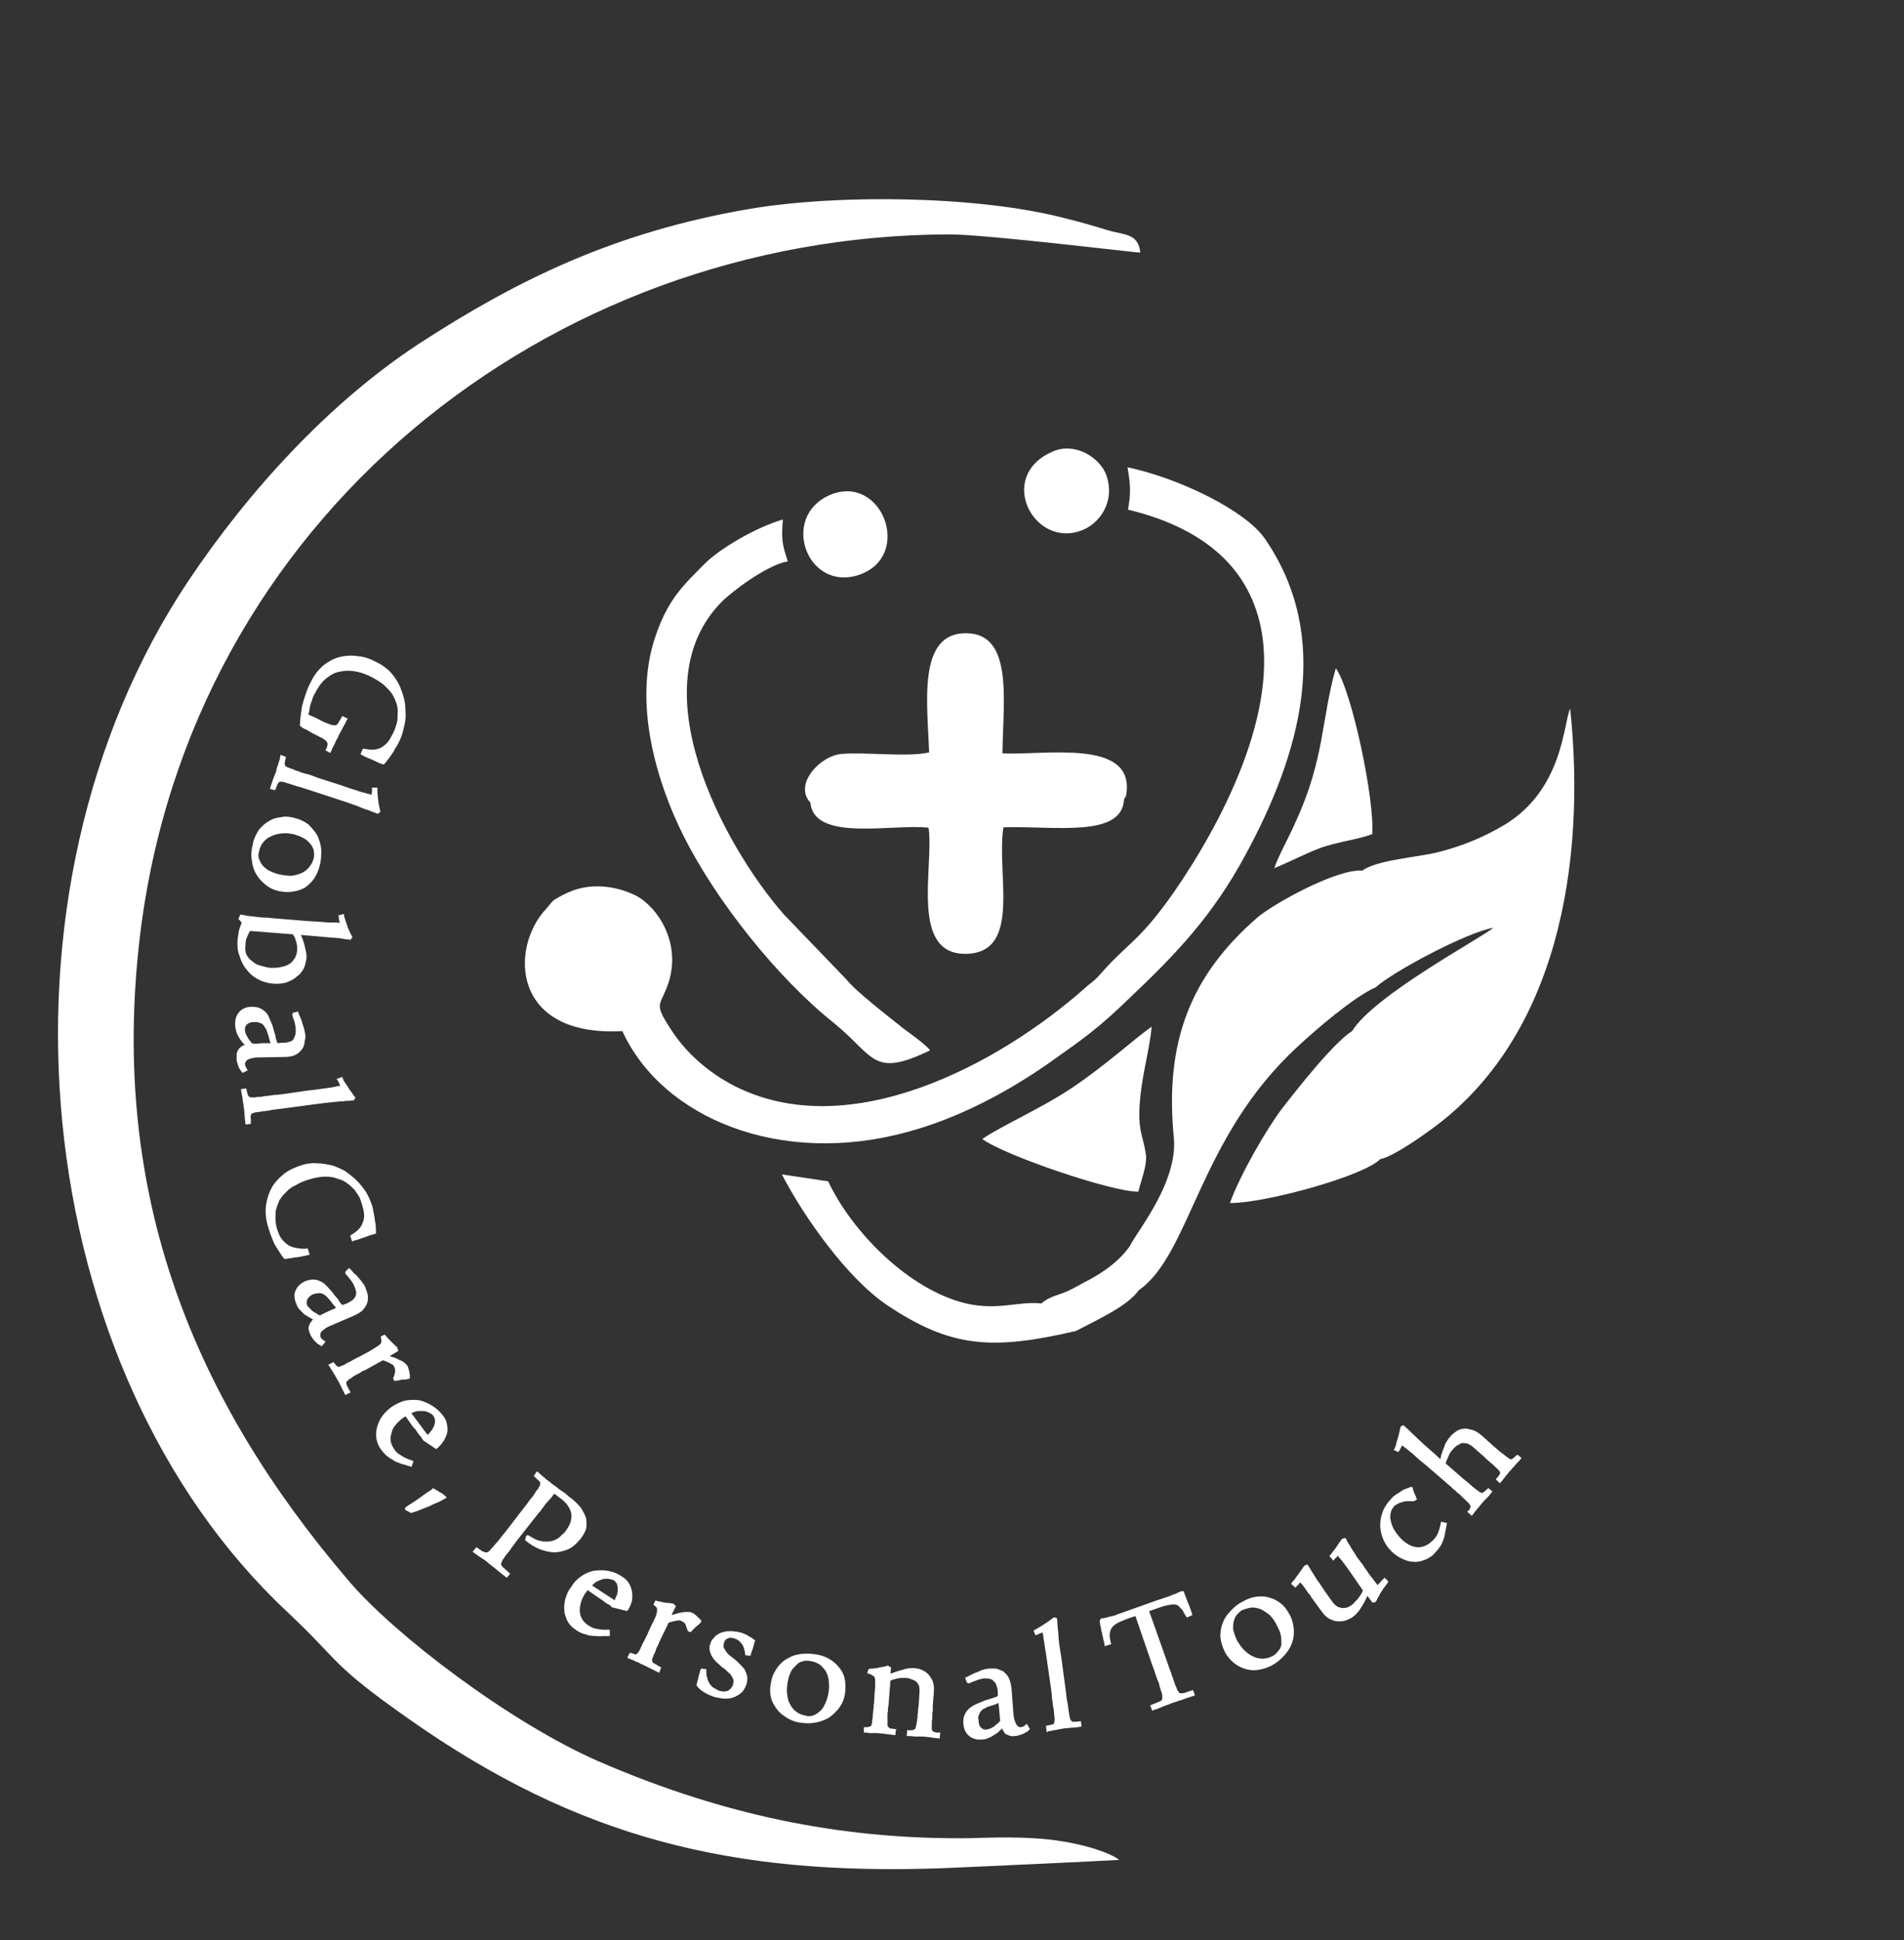
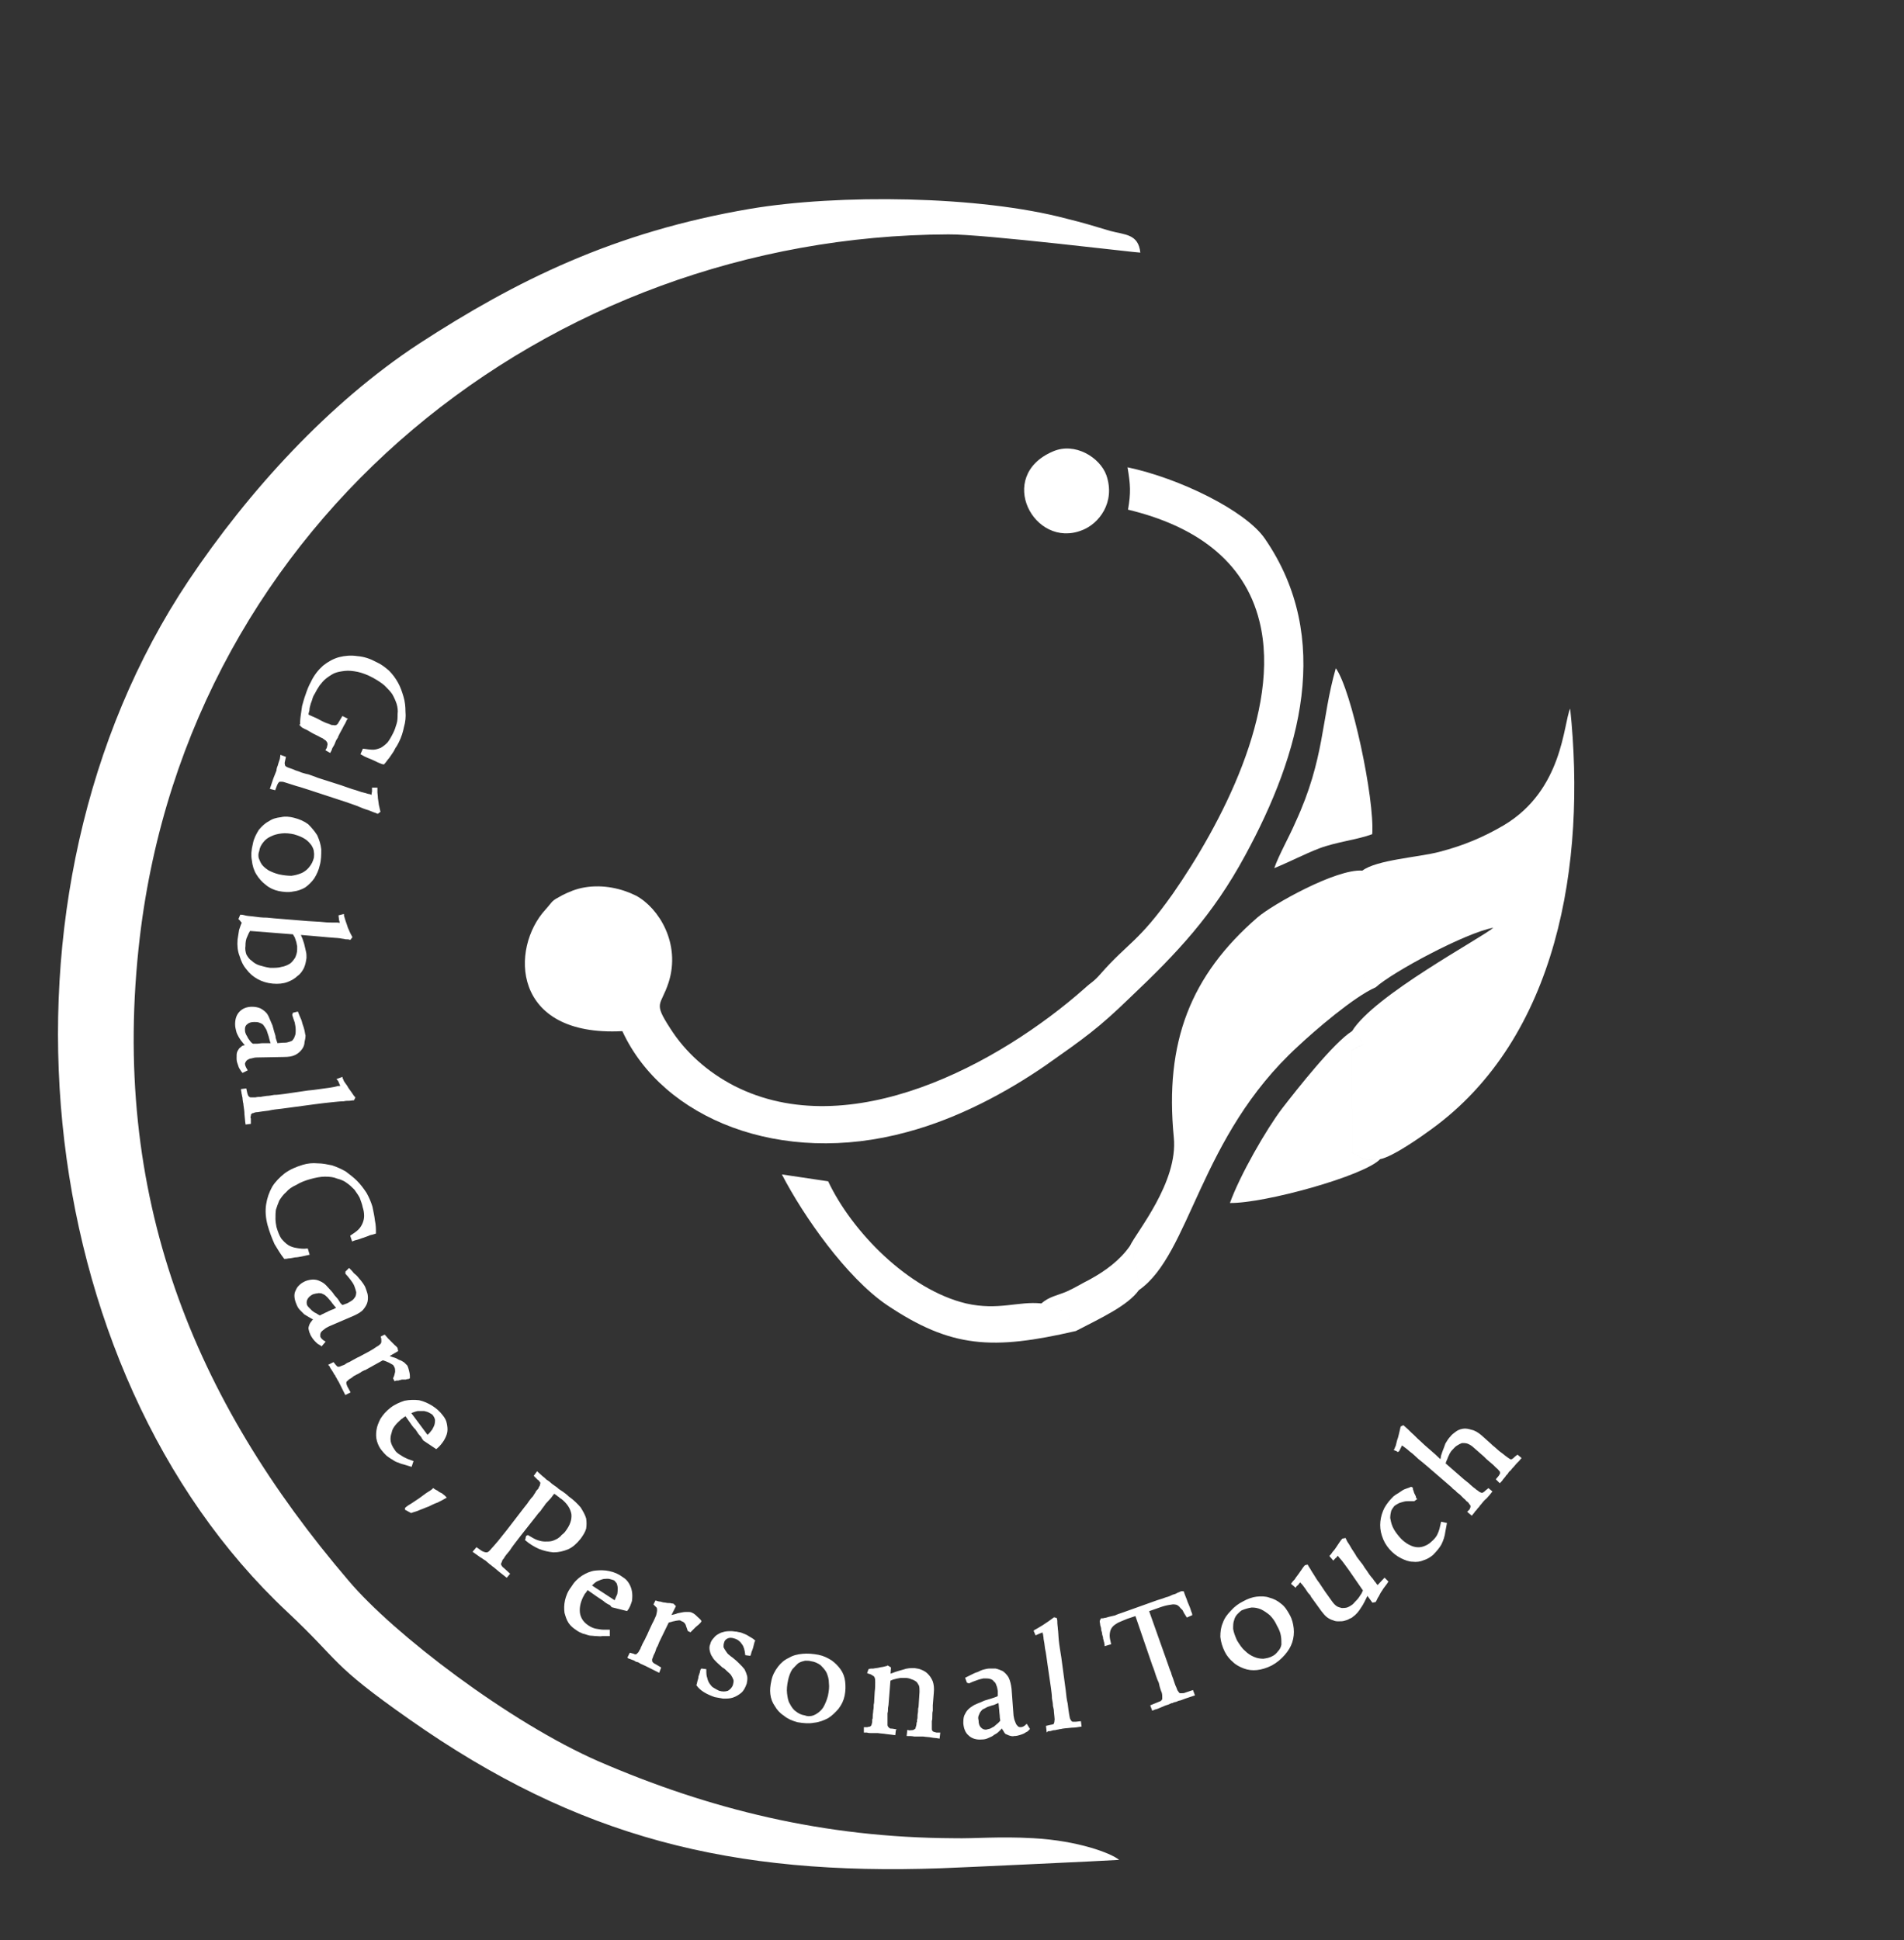
<svg xmlns="http://www.w3.org/2000/svg" xml:space="preserve" width="3.867in" height="3.94in" version="1.1" style="shape-rendering:geometricPrecision; text-rendering:geometricPrecision; image-rendering:optimizeQuality; fill-rule:evenodd; clip-rule:evenodd" viewBox="0 0 3867 3940">
  <rect x="0" y="0" width="3867" height="3940" fill="#333333" stroke="none" />
  <defs>
    <style type="text/css">
   
    .str0 {stroke:white;stroke-width:3}
    .fil1 {fill:none}
    .fil3 {fill:none;fill-rule:nonzero}
    .fil0 {fill:white}
    .fil2 {fill:white;fill-rule:nonzero}
   
  </style>
  </defs>
  <g id="Layer_x0020_1">
    <g id="_2641913331424">
      <g>
        <path class="fil0" d="M2291 1035c133,32 236,101 267,227 45,181 -80,415 -176,553 -70,99 -91,99 -147,163 -15,17 -18,16 -32,29 -173,153 -477,318 -712,198 -54,-28 -99,-68 -130,-117 -35,-54 -19,-44 -3,-93 25,-79 -20,-151 -66,-176 -30,-15 -67,-23 -104,-17 -18,3 -32,9 -46,16 -24,13 -17,10 -34,29 -72,78 -70,259 156,247 82,178 322,275 578,205 105,-28 204,-82 281,-135 81,-57 108,-76 172,-138 96,-91 168,-167 234,-289 112,-206 179,-441 40,-643 -39,-57 -174,-123 -279,-145 6,36 7,51 1,86z" />
-         <path class="fil0" d="M1889 2133c-9,-12 -39,-33 -55,-45 -31,-25 -94,-73 -115,-99l-127 -132c-125,-143 -296,-466 -125,-636 20,-20 91,-74 133,-81 -12,-37 -13,-44 -10,-85 -55,16 -128,59 -159,90 -41,42 -74,70 -100,148 -46,135 3,297 58,406 66,131 189,286 304,378 84,68 78,113 196,56z" />
-         <path class="fil0" d="M1646 1630c7,81 170,42 240,51 11,80 -39,259 77,256 113,-3 60,-163 75,-257 105,-3 241,22 245,-57l-5 -15c-90,-6 -445,-2 -580,-1 -26,1 -56,8 -50,-18l-2 41zm0 0l2 -41c-6,26 24,19 50,18 135,-1 490,-5 580,1l5 15c3,-6 4,-3 5,-14 13,-109 -167,-75 -252,-79 1,-105 23,-243 -73,-244 -101,-2 -79,145 -76,242 -44,10 -128,-1 -177,3 -44,3 -99,62 -64,99z" />
-         <path class="fil0" d="M1995 2313c44,33 264,108 317,107 5,-22 19,-55 15,-77 -5,-34 -14,-43 -13,-86 2,-66 20,-117 25,-172 -36,25 -88,74 -160,123 -64,43 -143,77 -184,105z" />
        <path class="fil0" d="M2803 2354c-11,1 -23,2 -35,-1l-22 -12 -1 -208c1,-1 3,-1 4,-2 1,0 3,-1 4,-2 1,-1 6,-4 7,-5 1,0 25,3 -14,-30 -37,23 -111,117 -142,157 -32,42 -86,136 -106,192 70,1 273,-55 305,-89zm-618 349l-17 -20c1,-3 8,-10 0,-17 -1,0 -2,-1 -3,-2 -1,0 -3,-1 -4,-1l-46 -16c-47,-5 -87,15 -153,0 -117,-28 -232,-146 -280,-248l-94 -14c44,85 131,209 213,265 131,88 215,92 384,53zm-70 -56l46 16c1,0 3,1 4,1 1,1 2,2 3,2 8,7 1,14 0,17l17 20c50,-26 105,-51 128,-83 -2,-16 -2,-39 -6,-53l-5 -15c-1,-8 4,-8 4,-11 0,-2 2,-2 4,-4l-15 -7c-20,29 -50,51 -81,68 -16,8 -32,18 -48,25 -19,8 -35,10 -51,24zm652 -879l9 4c-1,1 4,9 -27,3 1,2 5,6 5,7 5,10 5,-3 4,8 -2,10 3,0 -13,11 31,9 22,6 22,118 0,13 -2,40 0,51 2,15 0,10 9,20l18 15c34,-31 183,-111 239,-121 -26,22 -242,137 -287,210 39,33 15,30 14,30 -1,1 -6,4 -7,5 -1,1 -3,2 -4,2 -1,1 -3,1 -4,2l1 208 22 12c12,3 24,2 35,1 26,-5 84,-46 103,-60 258,-186 316,-541 283,-855 -14,30 -14,165 -135,237 -41,24 -81,41 -131,54 -42,11 -127,16 -156,38zm-472 762l15 7c-2,2 -4,2 -4,4 0,3 -5,3 -4,11l5 15c4,14 4,37 6,53 105,-73 122,-311 323,-495 34,-32 114,-101 158,-120l-18 -15c-9,-10 -7,-5 -9,-20 -2,-11 0,-38 0,-51 0,-112 9,-109 -22,-118 16,-11 11,-1 13,-11 1,-11 1,2 -4,-8 0,-1 -4,-5 -5,-7 31,6 26,-2 27,-3l-9 -4c-53,-4 -183,69 -213,95 -136,118 -189,253 -170,447 9,91 -76,192 -89,220z" />
        <path class="fil0" d="M2588 1763c32,-13 60,-28 91,-40 34,-13 79,-18 108,-29 5,-72 -42,-293 -74,-337 -30,105 -22,183 -82,313 -12,28 -34,67 -43,93z" />
-         <path class="fil0" d="M1686 1005c-103,44 -47,199 60,162 109,-39 45,-206 -60,-162z" />
-         <path class="fil0" d="M2138 917c-116,50 -38,198 59,160 35,-13 69,-57 50,-112 -13,-36 -64,-68 -109,-48z" />
+         <path class="fil0" d="M2138 917c-116,50 -38,198 59,160 35,-13 69,-57 50,-112 -13,-36 -64,-68 -109,-48" />
      </g>
      <path class="fil0" d="M2273 3777c-17,-14 -84,-39 -174,-44 -71,-4 -118,1 -162,0 -264,-1 -497,-59 -721,-156 -181,-79 -417,-259 -508,-367 -313,-366 -486,-781 -424,-1307 101,-850 831,-1424 1642,-1427 69,-1 388,38 390,37 -4,-38 -31,-36 -61,-44 -30,-9 -56,-17 -89,-25 -177,-47 -464,-50 -642,-20 -277,47 -476,146 -673,274 -183,120 -346,299 -468,481 -426,638 -324,1603 200,2094 111,104 85,104 249,219 343,241 655,317 1079,302 9,0 353,-16 362,-17z" />
      <ellipse class="fil1" cx="1940" cy="2046" rx="1708" ry="1731" />
      <path class="fil2" d="M611 1473c0,-5 0,-11 1,-18 1,-6 2,-13 3,-21 2,-7 4,-15 7,-23 3,-9 6,-17 11,-26 6,-13 15,-24 24,-32 10,-8 21,-14 32,-17 12,-3 24,-4 37,-2 13,1 25,5 38,12 9,4 17,10 25,17 7,7 13,15 18,24 5,9 8,18 11,28 3,10 4,20 4,30 1,10 0,21 -3,31 -2,10 -5,20 -10,30 -2,4 -4,8 -7,12 -2,4 -4,8 -7,12 -3,4 -5,8 -8,11 -3,4 -5,7 -8,10 -1,0 -3,-1 -6,-2 -3,-1 -7,-3 -11,-5 -4,-2 -9,-4 -14,-6 -5,-2 -9,-4 -14,-7l4 -9c7,1 14,2 20,2 5,0 11,-2 16,-4 5,-3 9,-6 14,-11 4,-5 8,-12 12,-20 3,-6 5,-12 7,-19 2,-6 2,-13 2,-20 1,-7 0,-14 -2,-21 -2,-6 -5,-13 -9,-20 -4,-6 -10,-12 -16,-18 -7,-6 -15,-11 -24,-16 -11,-6 -22,-10 -31,-12 -10,-2 -19,-3 -27,-2 -8,1 -15,2 -22,5 -6,3 -12,7 -17,11 -5,4 -9,9 -13,14 -4,6 -7,11 -10,17 -2,3 -4,7 -5,11 -1,4 -3,8 -4,12 -1,4 -2,7 -2,11 -1,4 -2,7 -2,10 4,2 8,4 13,6 5,2 10,5 14,7 4,2 8,4 11,5 4,1 5,2 6,2 3,2 6,2 8,2 3,1 4,0 6,0 2,-1 3,-2 4,-3 1,-2 2,-3 3,-5l6 -10 8 4c-1,1 -2,4 -4,8 -2,3 -4,7 -6,11 -2,4 -4,7 -6,11 -1,3 -3,5 -3,7 -2,3 -4,6 -5,9 -1,3 -2,5 -3,7 -2,3 -3,5 -4,7 0,2 -2,5 -3,7l-7 -4c2,-3 3,-6 3,-8 1,-3 1,-5 0,-7 0,-2 -2,-3 -3,-5 -2,-1 -4,-3 -7,-5 -2,-1 -5,-2 -8,-4 -4,-2 -8,-4 -12,-6 -4,-2 -8,-5 -12,-7 -5,-2 -8,-4 -10,-5l-3 -3zm-48 92c0,-1 0,-3 1,-6 1,-2 2,-5 3,-9 1,-3 2,-6 3,-9 0,-3 1,-5 1,-6l8 3 -2 9c0,2 -1,3 0,5 0,1 0,2 1,4 1,1 2,2 4,3 2,1 5,2 8,3 3,1 6,2 10,4 3,1 7,2 11,4 4,1 9,3 15,4 5,2 12,4 19,7l47 15c12,4 22,8 30,10 8,3 15,5 20,6 3,1 6,2 8,2 2,1 5,2 6,2 0,-2 0,-5 1,-8 0,-3 0,-5 0,-7l8 0c0,1 0,4 0,8 0,3 1,7 1,12 1,5 1,9 2,14 1,5 2,9 3,13l-4 3c-2,-1 -5,-2 -8,-3 -3,-1 -7,-3 -10,-4 -7,-2 -15,-5 -24,-9 -9,-3 -19,-7 -32,-11l-64 -21c-10,-3 -18,-6 -26,-8 -9,-3 -16,-5 -22,-7 -3,-1 -6,-2 -9,-2 -2,0 -4,0 -5,0 -1,1 -2,2 -3,3 -1,2 -2,3 -3,6l-3 8 -8 -2c2,-6 4,-12 6,-18 2,-6 5,-12 7,-18zm85 192c-2,9 -6,18 -11,26 -5,7 -11,13 -18,18 -7,4 -15,7 -24,8 -9,2 -19,1 -29,-1 -9,-2 -18,-6 -25,-12 -8,-6 -14,-13 -19,-21 -5,-8 -8,-18 -9,-28 -2,-10 -1,-21 2,-33 2,-11 7,-20 12,-28 6,-7 12,-13 20,-17 7,-5 15,-7 24,-8 8,-2 17,-1 25,1 12,3 21,7 29,13 7,7 13,14 18,22 4,9 7,18 8,28 0,11 0,21 -3,32zm-50 -64c-9,-2 -18,-3 -26,-2 -9,1 -16,3 -22,6 -7,3 -12,7 -16,12 -5,6 -8,12 -9,19 -2,5 -2,10 -1,15 2,5 4,10 7,14 4,5 8,8 14,12 6,3 13,6 21,8 9,2 18,3 26,3 8,-1 15,-3 22,-6 6,-3 11,-7 15,-12 5,-6 8,-12 10,-20 0,-3 1,-7 0,-12 0,-4 -2,-9 -5,-14 -3,-4 -7,-9 -13,-13 -6,-4 -13,-7 -23,-10zm11 204c1,3 2,6 4,10 1,4 3,8 4,13 1,4 2,8 3,13 1,4 1,8 1,12 -1,7 -2,13 -5,20 -3,6 -7,12 -13,16 -5,5 -12,9 -20,12 -8,3 -18,4 -29,3 -11,-1 -21,-4 -30,-9 -9,-5 -16,-11 -22,-19 -7,-8 -11,-17 -14,-27 -4,-10 -5,-21 -4,-33 1,-6 2,-13 3,-19 2,-6 4,-12 6,-16 -2,-1 -3,-2 -4,-4 -1,-1 -2,-2 -3,-3l3 -7c3,0 7,1 11,2 5,1 11,1 17,2 7,1 15,2 25,2 9,1 21,2 34,3l49 4c12,1 23,1 31,2 9,1 16,1 21,1 3,0 6,0 8,0 3,0 5,1 7,1 -1,-3 -1,-6 -2,-8 0,-3 -1,-6 -1,-8l8 -2c0,2 1,4 2,8 1,3 2,7 4,12 1,4 3,9 5,13 2,5 4,8 6,12l-3 4c-3,-1 -6,-1 -9,-1 -3,-1 -7,-1 -11,-2 -7,-1 -15,-1 -24,-2 -10,-1 -21,-2 -34,-3l-24 -2zm-102 -8c-2,3 -4,7 -6,12 -3,6 -4,12 -4,20 -1,6 0,12 2,18 3,5 6,10 11,13 4,4 10,8 17,10 7,2 14,4 22,5 9,0 17,0 23,-2 7,-1 13,-4 18,-7 4,-3 8,-8 11,-13 2,-5 4,-10 4,-17 0,-2 0,-5 0,-7 -1,-3 -1,-6 -2,-9 -1,-3 -2,-6 -3,-9 -2,-3 -3,-5 -4,-7l-89 -7zm-25 258c0,-4 0,-7 1,-10 1,-3 3,-5 4,-7 2,-2 4,-3 6,-5 3,-1 5,-1 7,-2 -2,-2 -5,-5 -7,-8 -3,-3 -5,-7 -7,-10 -2,-4 -4,-7 -5,-12 -1,-4 -2,-8 -2,-13 0,-11 3,-19 9,-25 6,-6 14,-9 24,-9 6,0 11,1 16,3 4,2 8,5 11,8 3,3 5,7 7,12 2,5 4,9 6,14 1,4 2,7 3,11 1,3 2,7 3,10 0,3 1,6 2,9 1,3 2,5 2,7l12 -1c4,0 8,0 11,-1 4,-1 7,-2 10,-4 2,-3 4,-5 5,-9 2,-4 2,-8 2,-14 0,-5 -1,-10 -2,-15 -2,-6 -4,-11 -5,-15l1 -3 8 -2c1,3 3,7 5,12 2,4 3,8 4,12 2,5 3,9 4,13 1,4 1,7 2,10 0,4 -1,9 -2,13 0,5 -2,10 -5,14 -3,4 -7,8 -13,11 -6,3 -13,4 -23,4l-54 1c-5,0 -8,1 -12,2 -3,0 -6,2 -8,3 -2,1 -3,3 -4,4 -1,2 -2,4 -2,5 0,4 2,8 5,13l-8 4c-1,-1 -2,-2 -3,-4 -1,-2 -3,-4 -4,-7 -1,-3 -2,-6 -3,-9 -1,-3 -1,-7 -1,-10zm31 -26c2,0 5,0 9,0 4,0 7,-1 11,-1 4,0 7,0 11,0 3,0 6,0 8,0 -2,-4 -3,-8 -4,-12 -1,-5 -3,-9 -4,-13 -1,-4 -3,-7 -5,-10 -2,-3 -3,-5 -6,-7 -2,-1 -4,-2 -7,-3 -3,-1 -6,-1 -10,-1 -7,0 -12,2 -15,5 -4,3 -5,7 -5,11 0,3 0,5 1,8 1,3 2,5 4,8 1,3 3,5 5,8 2,3 4,5 7,7zm-17 123c0,-1 0,-3 -1,-6 0,-2 -1,-5 -1,-9 -1,-3 -1,-6 -2,-9 0,-3 -1,-5 -1,-7l8 -1 2 9c1,2 1,4 2,5 0,1 2,2 3,3 1,1 3,1 5,1 2,0 5,0 8,0 4,-1 7,-1 11,-1 3,-1 7,-1 12,-2 4,0 9,-1 15,-2 6,0 13,-1 21,-2l48 -7c13,-1 23,-3 32,-4 8,-1 15,-2 20,-3 3,-1 6,-1 8,-2 3,0 5,0 7,-1 -1,-2 -2,-5 -3,-7 -1,-3 -2,-5 -4,-7l8 -3c0,1 2,3 3,7 2,3 4,6 7,10 2,4 5,8 8,12 3,4 5,8 8,11l-2 4c-3,0 -6,1 -9,1 -4,0 -7,0 -11,1 -7,0 -15,1 -25,2 -9,1 -20,2 -34,4l-67 9c-9,1 -19,2 -27,4 -9,1 -16,2 -22,3 -4,0 -7,1 -9,2 -2,0 -4,1 -5,3 -1,1 -1,2 -1,4 -1,1 -1,3 0,6l0 9 -8 1c-1,-6 -1,-12 -2,-19 0,-6 -1,-12 -2,-19zm49 244c-4,-15 -5,-29 -3,-42 2,-13 6,-24 12,-35 6,-10 15,-19 25,-27 11,-8 23,-13 36,-17 10,-3 20,-4 30,-3 10,0 19,2 29,4 9,3 18,7 27,12 8,6 16,12 23,19 7,7 13,15 19,24 5,9 9,18 12,28 2,10 4,19 5,28 2,9 2,17 2,25 -3,1 -6,2 -11,3 -4,2 -8,3 -13,5 -4,1 -8,3 -12,4 -4,1 -8,2 -10,3l-3 -9c6,-4 12,-8 16,-12 4,-4 7,-9 9,-14 2,-5 3,-10 3,-15 0,-6 -1,-12 -3,-18 -1,-6 -4,-13 -6,-19 -3,-6 -7,-11 -11,-17 -5,-5 -10,-10 -16,-14 -5,-4 -12,-7 -20,-9 -7,-3 -15,-4 -25,-4 -9,0 -19,2 -30,5 -11,3 -21,7 -29,12 -9,4 -16,9 -21,15 -6,5 -10,11 -14,17 -3,7 -5,13 -7,19 -1,6 -1,13 -1,19 0,6 1,11 2,17 3,10 6,18 10,24 5,6 9,10 15,14 5,3 11,5 18,6 6,1 13,2 21,1l3 10c-4,1 -9,2 -14,3 -5,1 -10,2 -14,2 -5,1 -10,2 -13,2 -4,1 -6,1 -8,1 -7,-9 -13,-19 -19,-29 -5,-11 -10,-24 -14,-38zm86 220c-2,-4 -2,-7 -3,-10 0,-3 1,-5 2,-8 1,-2 2,-4 4,-6 1,-2 3,-4 5,-5 -3,-1 -7,-3 -10,-5 -3,-2 -7,-4 -10,-6 -3,-3 -6,-6 -9,-9 -3,-3 -5,-7 -7,-12 -4,-10 -5,-19 -1,-26 3,-8 10,-14 19,-18 5,-2 11,-3 15,-3 5,0 9,1 13,3 5,2 9,5 12,8 4,4 7,8 11,12 2,2 4,5 6,8 3,3 5,6 7,8 2,3 4,6 5,8 2,2 4,4 5,5l11 -4c4,-2 7,-4 10,-6 3,-2 5,-5 7,-8 1,-2 2,-6 2,-10 -1,-4 -2,-8 -4,-13 -2,-5 -5,-9 -8,-13 -4,-5 -7,-9 -10,-12l0 -3 6 -6c3,3 6,6 9,10 4,3 7,6 10,10 3,3 5,6 8,10 2,3 4,6 5,9 1,3 3,8 4,12 1,5 1,10 0,15 -1,5 -4,10 -8,15 -4,5 -11,9 -20,13l-49 21c-4,2 -8,4 -10,6 -3,2 -5,4 -7,6 -1,2 -2,4 -2,6 0,2 0,4 0,5 2,4 5,7 10,10l-6 7c-1,-1 -3,-2 -5,-3 -2,-1 -4,-3 -6,-5 -2,-2 -4,-4 -6,-7 -2,-3 -4,-6 -5,-9zm19 -35c2,-1 5,-3 8,-4 3,-2 7,-3 10,-5 4,-2 7,-3 10,-4 3,-2 6,-3 7,-4 -2,-2 -5,-5 -8,-9 -3,-4 -5,-7 -8,-10 -3,-4 -6,-6 -8,-8 -3,-2 -6,-3 -8,-4 -3,0 -6,-1 -8,0 -3,0 -6,1 -10,2 -6,3 -10,7 -12,11 -2,4 -2,8 -1,12 1,3 3,5 5,7 2,2 4,4 6,6 3,2 5,4 8,5 3,2 6,4 9,5zm138 81c3,1 7,3 11,4 4,1 8,3 11,5 4,1 7,3 10,5 2,2 4,4 6,6 2,4 3,9 4,13 1,4 1,8 1,11l-2 1c-1,0 -3,0 -5,1 -3,0 -5,0 -8,0 -2,1 -5,1 -7,2 -3,0 -5,0 -7,1l-2 -4c2,-4 3,-8 4,-13 0,-4 0,-8 -2,-11 -1,-2 -2,-4 -4,-5 -2,-1 -5,-3 -7,-4 -2,-1 -5,-2 -7,-3 -3,-1 -5,-2 -7,-2l-36 20c-2,0 -4,2 -7,3 -2,2 -5,3 -8,5 -3,1 -5,3 -8,4 -2,2 -4,3 -5,4 -3,2 -6,3 -7,5 -2,1 -3,3 -4,4 0,2 0,3 0,5 1,1 1,3 2,5l6 11 -8 4 -7 -14c-2,-4 -4,-8 -6,-12 -3,-4 -4,-8 -6,-10 0,-1 -1,-3 -3,-5 -1,-2 -2,-4 -4,-7 -1,-2 -3,-4 -4,-6 -1,-3 -2,-4 -3,-5l8 -4 4 5c1,1 2,2 3,3 1,1 2,1 3,1 2,0 3,0 5,-1 2,-1 5,-2 8,-3 1,-1 3,-2 6,-4 3,-1 7,-3 10,-5 4,-2 7,-4 11,-6 3,-1 6,-3 8,-4l15 -8c7,-4 12,-7 16,-10 4,-2 6,-4 8,-6 2,-2 2,-5 2,-7 0,-2 0,-5 -1,-8l6 -3c2,2 4,5 6,7 3,3 5,5 8,8 2,2 4,4 6,6 3,2 4,4 5,5l1 5 -19 11zm74 171c-2,-2 -4,-4 -5,-7 -2,-2 -4,-5 -6,-7 -2,-3 -4,-6 -6,-9 -3,-3 -5,-5 -7,-8l-14 -20 -3 2c-1,1 -2,1 -3,2 -1,1 -2,2 -3,2 -4,4 -9,8 -13,13 -4,5 -7,10 -8,16 -2,6 -3,11 -2,18 1,6 4,12 9,19 3,5 8,8 13,11 4,3 9,5 13,7l11 4 -3 9 -13 -4c-4,-1 -8,-2 -12,-4 -4,-1 -8,-3 -12,-6 -4,-2 -8,-5 -12,-8 -3,-3 -7,-7 -10,-11 -4,-5 -7,-11 -9,-18 -2,-7 -2,-14 -1,-21 1,-8 4,-15 8,-23 5,-8 11,-15 20,-22 9,-7 19,-11 28,-14 10,-2 20,-2 29,-1 9,2 18,6 26,11 8,5 15,11 21,19 4,5 7,10 8,16 1,5 2,11 1,17 -1,6 -4,12 -7,17 -4,6 -8,11 -14,16l-24 -16zm19 -51c-1,-2 -4,-4 -8,-6 -3,-2 -7,-3 -11,-4 -5,0 -9,0 -14,0 -5,1 -10,3 -15,5l35 47c5,-4 8,-8 11,-12 2,-4 4,-7 5,-11 1,-4 1,-7 1,-10 -1,-4 -2,-6 -4,-9zm-57 191l0 -2c3,-3 8,-6 13,-9 5,-3 10,-7 15,-10 5,-4 10,-7 15,-11 5,-3 10,-6 13,-9 1,1 3,2 5,3 2,1 4,2 6,4 2,1 4,2 6,3 2,2 4,3 5,4l3 3c-5,3 -11,6 -17,9 -6,2 -12,5 -18,8 -6,2 -12,5 -18,7 -6,3 -12,4 -17,6l-11 -6zm316 -23c-1,0 -2,-1 -3,-2 -1,-1 -2,-2 -4,-3 -1,-1 -2,-2 -4,-3 -1,-1 -2,-2 -4,-2 -2,2 -4,5 -7,9 -4,4 -7,8 -11,12 -3,5 -7,9 -10,14 -4,4 -7,8 -10,12l-30 38c-10,13 -18,23 -23,31 -6,7 -10,12 -12,16 -2,2 -4,5 -4,7 -1,2 -2,4 -2,5 0,2 1,3 2,5 1,1 2,3 4,4l12 11 -5 6 -14 -11c-2,-2 -4,-3 -6,-5 -2,-2 -4,-3 -6,-5 -2,-1 -4,-3 -5,-4 -2,-1 -3,-2 -4,-3 -1,-1 -4,-3 -7,-6 -4,-2 -7,-5 -11,-7l-14 -10 6 -7 10 7c4,2 7,3 10,3 4,0 7,-3 11,-8 3,-3 8,-9 14,-16 6,-8 14,-17 23,-29l30 -39c3,-4 6,-7 9,-12 3,-4 6,-8 9,-11 2,-4 5,-7 6,-10 2,-2 3,-4 4,-4 1,-3 3,-6 4,-8 0,-2 1,-4 1,-5 0,-2 -1,-3 -2,-4 -1,-2 -2,-3 -4,-4l-7 -7 5 -7 10 9c3,2 5,4 8,7 3,2 5,3 6,4 3,3 7,6 10,8 3,2 6,4 9,7 3,2 6,4 9,6 4,3 7,5 11,9 10,7 18,15 24,22 5,8 9,15 11,22 1,7 1,13 0,20 -2,7 -6,13 -11,20 -8,10 -16,17 -25,21 -10,4 -19,6 -29,6 -10,-1 -19,-3 -29,-7 -9,-4 -19,-10 -27,-17 0,0 1,-2 1,-3 0,-2 1,-3 1,-4l2 -1c7,4 13,8 19,10 6,2 11,3 16,3 5,0 10,0 14,-1 4,-1 8,-3 12,-5 3,-2 7,-5 9,-8 3,-2 6,-5 8,-8 9,-12 13,-23 12,-35 -2,-12 -9,-23 -22,-33zm105 221c-2,-1 -4,-3 -6,-5 -3,-1 -6,-3 -9,-5 -2,-2 -5,-4 -8,-6 -3,-2 -6,-4 -9,-6l-20 -14 -2 3c-1,1 -1,2 -2,3 -1,1 -1,2 -2,2 -3,5 -6,11 -8,17 -2,6 -3,12 -3,18 0,6 1,11 4,17 3,6 8,11 14,15 6,4 11,6 16,7 6,1 11,2 15,2l12 0 0 10 -14 0c-3,1 -7,0 -12,0 -4,0 -9,-1 -13,-1 -5,-1 -9,-3 -14,-4 -5,-2 -9,-4 -13,-7 -6,-4 -11,-8 -15,-14 -4,-6 -6,-13 -8,-20 -1,-8 -1,-16 1,-25 2,-8 5,-17 12,-26 6,-10 13,-17 22,-23 8,-5 17,-9 26,-10 10,-1 19,-1 28,1 10,2 19,6 27,12 5,3 9,7 12,12 3,5 5,10 6,16 1,6 1,12 0,19 -2,6 -4,13 -9,19l-28 -7zm3 -55c-3,-1 -6,-2 -10,-3 -4,-1 -8,0 -12,0 -5,1 -9,3 -14,5 -4,2 -8,6 -12,10l49 32c2,-5 4,-10 6,-14 1,-5 1,-9 1,-13 0,-3 -1,-7 -2,-10 -2,-3 -4,-5 -6,-7zm113 74c4,-1 8,-2 12,-3 4,-2 8,-2 12,-3 4,-1 8,-1 11,-1 3,0 6,0 8,1 5,2 8,5 11,8 3,3 6,5 8,8l-1 2c-1,1 -3,3 -4,4 -2,2 -4,3 -6,5 -2,2 -3,3 -5,5 -2,2 -4,4 -5,5l-4 -2c-1,-4 -3,-8 -4,-12 -2,-4 -5,-7 -9,-8 -1,-1 -3,-2 -6,-2 -2,0 -5,1 -7,1 -3,1 -6,1 -8,2 -3,1 -5,1 -7,2l-18 37c-1,2 -2,4 -3,7 -1,3 -2,5 -4,8 -1,3 -2,6 -3,9 -1,2 -2,4 -3,6 -1,3 -2,6 -3,8 0,2 0,4 0,5 1,2 2,3 3,4 1,1 3,2 5,3l10 6 -3 8 -14 -7c-4,-2 -8,-4 -12,-6 -5,-2 -8,-4 -11,-5 -1,-1 -3,-2 -5,-3 -2,0 -5,-1 -7,-3 -3,-1 -5,-2 -8,-3 -2,-1 -4,-1 -5,-2l4 -8 7 2c1,1 2,1 4,1 1,0 2,0 3,-1 1,-1 2,-2 4,-4 1,-2 2,-4 4,-7 0,-1 1,-3 3,-7 1,-3 3,-6 5,-10 2,-3 3,-7 5,-10 2,-4 3,-7 4,-9l7 -15c4,-7 6,-13 8,-17 1,-4 2,-8 2,-10 0,-3 0,-5 -1,-7 -2,-2 -4,-4 -6,-6l3 -6c3,1 6,2 9,2 3,1 7,2 10,2 4,1 7,1 10,1 3,1 5,1 6,1l4 4 -10 20zm131 44c-6,-2 -11,-2 -15,0 -4,2 -7,5 -8,10 -1,3 -1,6 -1,9 1,3 3,6 5,9 2,3 4,6 7,8 3,3 7,5 10,8 4,3 8,7 11,10 4,4 7,7 10,11 2,4 4,9 5,13 1,5 0,10 -1,15 -3,8 -6,14 -11,18 -5,4 -10,7 -16,9 -6,2 -12,2 -19,2 -6,-1 -12,-2 -17,-3 -17,-6 -29,-13 -36,-23 1,-2 1,-5 2,-8 1,-3 2,-6 2,-9 1,-3 2,-6 3,-9 0,-2 1,-5 2,-6l8 1c0,6 0,12 2,17 1,5 3,9 5,12 3,4 5,7 9,9 3,2 7,4 11,6 7,2 13,2 19,0 5,-3 9,-7 11,-13 1,-4 2,-8 1,-11 -1,-3 -3,-7 -5,-10 -2,-3 -5,-5 -8,-8 -3,-3 -6,-6 -10,-8 -4,-4 -8,-7 -11,-10 -4,-4 -7,-7 -9,-11 -3,-4 -4,-8 -5,-12 -1,-4 -1,-9 1,-13 1,-5 4,-9 7,-12 3,-4 6,-6 10,-8 3,-2 7,-3 11,-4 5,-1 9,-1 13,-1 4,0 7,1 11,1 3,1 6,1 9,2 5,2 11,4 15,7 5,3 9,5 12,8 -1,1 -1,3 -2,6 -1,3 -1,5 -2,8 -1,3 -2,6 -3,8 -1,3 -1,5 -2,7l-8 -1c-1,-9 -3,-17 -7,-22 -4,-6 -9,-10 -16,-12zm170 36c10,2 18,6 26,11 7,5 13,11 18,18 5,7 8,15 9,24 1,9 1,18 -1,28 -2,10 -6,18 -12,26 -6,7 -13,14 -21,19 -8,4 -17,8 -28,9 -10,2 -21,1 -33,-1 -11,-3 -20,-7 -27,-13 -8,-5 -14,-12 -18,-19 -5,-7 -8,-15 -9,-24 -1,-8 0,-17 2,-26 2,-11 7,-20 13,-28 6,-8 13,-14 22,-18 8,-5 17,-7 27,-8 11,-1 21,0 32,2zm-63 50c-2,10 -3,19 -2,27 1,8 2,16 6,22 3,6 7,12 13,16 5,4 11,7 18,8 5,2 10,2 15,1 5,-1 10,-4 14,-7 5,-4 9,-8 12,-14 3,-6 6,-13 8,-21 2,-10 3,-18 2,-26 0,-8 -2,-15 -5,-22 -3,-6 -8,-11 -13,-16 -6,-4 -12,-7 -20,-8 -3,-1 -7,-1 -12,-1 -4,1 -9,2 -14,5 -4,3 -8,8 -13,13 -4,6 -7,14 -9,23zm219 101l-1 9c-6,-1 -11,-1 -17,-2 -5,-1 -11,-1 -17,-2 -1,0 -3,0 -5,0 -3,0 -6,0 -8,0 -3,0 -6,0 -9,-1 -2,0 -4,0 -5,0l0 -8 6 0c2,-1 4,-1 5,-1 1,-1 2,-1 3,-2 1,-2 2,-3 2,-5 1,-2 1,-5 1,-9 1,-1 1,-4 1,-7 0,-4 1,-7 1,-11 1,-5 1,-8 1,-12 1,-4 1,-7 1,-9l1 -17c1,-8 1,-14 1,-19 0,-4 0,-8 -1,-10 -1,-3 -2,-4 -4,-5 -1,-1 -3,-2 -5,-3 -1,0 -1,-1 -2,-1 0,0 -1,0 -1,0l-3 -1 2 -6c2,-1 5,-1 9,-1 4,-1 8,-1 12,-2 3,-1 7,-1 10,-2 3,-1 6,-1 7,-2l5 3 -1 14 6 -2c7,-3 15,-5 22,-7 8,-3 15,-3 22,-3 4,1 9,1 13,3 5,2 9,4 13,8 4,4 7,8 10,15 2,6 3,13 2,23l-2 25c0,3 0,7 0,11 -1,3 -1,7 -1,11 0,4 0,7 -1,10 0,3 0,6 0,7 0,3 0,6 0,8 0,2 0,4 1,5 1,2 2,2 3,3 2,1 4,1 7,2l6 0 -1 9c-5,-1 -11,-1 -15,-2 -5,-1 -11,-1 -17,-2 -7,0 -13,0 -18,0 -5,-1 -10,-1 -14,-1l1 -9c3,1 6,0 9,0 2,0 4,-1 5,-2 2,-1 3,-2 3,-4 1,-3 2,-6 2,-10 1,-1 1,-3 1,-6 1,-3 1,-6 1,-9 0,-3 1,-6 1,-9 0,-3 0,-6 1,-8l2 -31c0,-5 0,-9 -1,-13 -2,-4 -4,-7 -6,-9 -3,-2 -6,-4 -10,-5 -4,-2 -9,-3 -14,-3 -3,0 -6,0 -9,0 -4,1 -7,1 -10,2 -3,1 -5,1 -7,2 -3,1 -4,2 -5,2l-4 51c0,1 -1,4 -1,7 0,3 0,6 -1,9 0,3 0,6 0,9 0,3 0,5 0,7 0,3 0,6 0,8 0,2 1,4 2,5 1,1 2,2 3,3 2,1 4,1 6,1l6 1zm242 11c-3,1 -7,0 -10,-1 -2,-1 -5,-2 -7,-3 -2,-2 -3,-4 -4,-6 -2,-2 -3,-5 -3,-7 -3,3 -5,5 -8,8 -3,3 -6,5 -10,7 -3,3 -7,4 -11,6 -4,2 -8,3 -13,3 -11,1 -20,-2 -26,-8 -6,-5 -9,-13 -10,-23 0,-6 0,-11 2,-16 2,-4 4,-8 7,-11 4,-4 7,-6 12,-9 4,-2 9,-4 14,-6 3,-1 6,-3 10,-4 3,-1 7,-2 10,-3 3,-1 6,-2 9,-3 3,-1 5,-2 6,-3l0 -11c-1,-4 -1,-8 -3,-12 -1,-3 -2,-6 -5,-8 -2,-3 -5,-5 -9,-6 -3,-1 -8,-1 -14,-1 -4,1 -9,2 -14,4 -6,2 -11,4 -15,6l-3 -1 -3 -8c4,-2 8,-4 12,-6 4,-2 8,-4 12,-5 4,-2 8,-4 12,-5 4,-1 8,-2 11,-2 4,0 8,0 13,0 5,1 9,3 14,5 4,3 8,7 11,12 3,6 5,14 6,23l4 54c1,4 1,8 3,12 1,3 2,5 3,7 2,2 3,4 5,5 2,1 4,1 5,1 4,0 8,-2 12,-6l5 8c-1,1 -2,2 -4,4 -2,1 -4,2 -7,4 -2,1 -5,2 -8,3 -3,1 -7,2 -11,2zm-27 -29c0,-3 -1,-6 -1,-9 0,-4 -1,-8 -1,-11 0,-4 -1,-8 -1,-11 0,-4 -1,-6 -1,-8 -3,2 -7,3 -11,5 -5,1 -9,3 -13,4 -4,2 -7,4 -10,5 -2,2 -4,4 -6,7 -1,2 -2,5 -3,7 -1,3 -1,6 0,10 0,7 2,12 5,15 4,4 7,5 12,5 3,-1 5,-1 8,-2 3,-1 5,-3 8,-4 2,-2 5,-4 7,-6 3,-2 5,-5 7,-7zm125 14c-1,0 -3,1 -6,1 -3,1 -6,1 -9,2 -4,0 -7,1 -10,2 -3,0 -5,0 -6,1l-1 -9 9 -2c2,0 3,-1 5,-1 1,-1 2,-2 2,-3 1,-2 1,-3 1,-5 1,-3 0,-5 0,-9 0,-3 -1,-7 -1,-10 0,-4 -1,-8 -2,-12 0,-4 -1,-10 -2,-15 0,-6 -1,-13 -2,-21l-7 -48c-2,-13 -3,-24 -5,-32 -1,-9 -2,-15 -3,-20 0,-4 -1,-6 -1,-9 -1,-2 -1,-4 -1,-6 -3,1 -5,2 -8,3 -2,1 -5,2 -7,3l-3 -7c1,-1 4,-2 7,-4 3,-2 7,-4 10,-6 4,-3 8,-5 12,-8 4,-3 8,-6 11,-8l4 1c1,3 1,6 1,10 0,3 1,7 1,11 1,6 1,15 2,24 1,10 3,21 5,34l9 67c1,10 2,19 4,27 1,9 2,16 3,22 1,4 1,7 2,9 1,2 2,4 3,5 1,1 2,2 4,2 2,0 4,0 6,0l9 -1 1 8c-6,1 -12,2 -18,2 -7,1 -13,1 -19,2zm131 -223c-8,3 -14,6 -19,8 -5,3 -8,5 -10,7 -4,4 -6,8 -7,13 -1,5 -1,10 0,15l2 9 -10 3c0,-2 -1,-4 -1,-6 -1,-2 -1,-5 -2,-7 0,-3 -1,-6 -2,-9 0,-3 -1,-6 -2,-9 0,-4 -1,-7 -2,-10 0,-3 -1,-5 -1,-8l2 -4c2,0 4,0 7,-1 2,0 5,-1 8,-2 4,-1 8,-2 13,-3 4,-2 10,-4 16,-6l70 -25c7,-2 13,-4 18,-6 5,-1 9,-3 13,-5 4,-1 7,-2 10,-4 3,-1 5,-2 7,-3l4 0c1,3 2,6 4,11 2,4 3,9 5,13 2,5 4,9 5,13 1,4 3,7 3,9l-9 4 -5 -8c-1,-2 -2,-4 -3,-6 -2,-2 -3,-3 -5,-5 -1,-2 -3,-3 -5,-5 -2,-1 -4,-2 -6,-2 -3,-1 -8,0 -14,1 -6,1 -13,3 -21,6l-20 7 39 110c2,6 4,12 6,16 1,5 3,9 4,12 1,3 2,6 3,9 1,3 2,6 4,10 1,3 2,6 4,8 1,2 2,3 4,4 2,0 3,0 5,0 2,0 4,0 6,-1l15 -5 3 8 -18 6c-3,1 -5,2 -8,3 -2,1 -5,1 -7,2 -2,1 -4,2 -6,2 -2,1 -4,1 -5,2 -2,0 -4,1 -8,3 -3,1 -7,2 -11,4 -4,2 -8,3 -12,5 -4,1 -7,2 -9,3l-3 -8 17 -7c1,0 3,-1 4,-2 1,-1 2,-2 3,-4 0,-1 0,-3 0,-5 0,-2 0,-5 -1,-9 -1,-2 -2,-5 -3,-8 -1,-3 -2,-7 -3,-12 -2,-4 -4,-9 -6,-15 -2,-6 -4,-13 -7,-20l-35 -102 -18 6zm237 -33c9,-5 18,-8 26,-9 9,-1 18,-1 26,2 8,2 16,6 23,12 7,5 12,13 17,22 5,9 7,18 8,27 1,9 0,19 -3,28 -3,9 -8,17 -15,25 -7,8 -15,15 -26,21 -10,5 -20,8 -29,9 -9,1 -18,0 -26,-3 -8,-3 -16,-7 -22,-13 -6,-5 -12,-12 -16,-20 -5,-10 -8,-20 -9,-30 0,-10 1,-19 5,-28 3,-9 9,-17 16,-24 7,-8 15,-14 25,-19zm-15 79c5,8 10,16 16,21 6,6 12,10 19,13 7,3 13,4 20,4 7,-1 13,-2 20,-6 4,-2 8,-6 11,-10 4,-4 6,-9 7,-14 0,-6 0,-12 -1,-18 -1,-7 -4,-14 -8,-21 -4,-9 -9,-16 -15,-22 -6,-5 -12,-9 -18,-12 -7,-3 -13,-4 -20,-4 -7,1 -14,3 -21,6 -3,2 -6,5 -9,8 -3,3 -6,8 -7,13 -2,5 -2,11 -2,18 1,7 4,15 8,24zm230 -144c-6,-8 -10,-14 -14,-19 -5,-6 -8,-9 -10,-12 -2,2 -3,4 -4,5 -2,1 -3,3 -5,5l-6 -7c2,-2 4,-5 6,-8 3,-3 5,-6 7,-9 2,-3 4,-6 6,-9 2,-3 4,-6 6,-8l5 -1c1,2 2,5 4,8 3,4 5,8 8,13 3,5 7,10 10,16 4,5 8,11 13,17l3 5c4,5 7,10 9,13 3,4 5,7 8,10 2,3 4,6 6,8 1,2 3,4 5,6l14 -15 6 6c-1,2 -3,4 -5,7 -2,3 -5,6 -7,10 -3,4 -5,8 -7,12 -3,4 -4,8 -6,11l-5 1 -11 -15c-5,10 -9,19 -14,26 -5,8 -10,14 -16,18 -2,2 -4,3 -7,4 -3,2 -6,3 -10,4 -3,1 -7,1 -11,1 -4,0 -7,0 -11,-2 -4,-1 -8,-3 -12,-6 -4,-3 -7,-7 -11,-12l-21 -29c-1,-3 -3,-5 -6,-8 -2,-3 -4,-6 -6,-9 -2,-3 -4,-5 -6,-8 -2,-2 -4,-4 -5,-6 -2,2 -4,4 -5,6 -2,2 -4,3 -5,5l-7 -6c2,-3 4,-5 7,-8 2,-4 5,-7 7,-10 2,-3 5,-7 7,-10 2,-3 4,-6 6,-8l4 -1c1,2 3,5 5,8 2,4 5,8 8,13 3,5 6,10 10,15 4,6 8,12 12,18l15 21c3,4 6,7 9,9 3,2 7,3 11,4 3,0 7,0 11,-1 3,-1 7,-3 11,-6 2,-1 4,-4 7,-7 2,-2 5,-5 7,-8 2,-3 4,-6 6,-9 1,-3 2,-5 3,-6l-29 -42zm90 -131c-2,3 -5,6 -7,11 -1,4 -2,9 -2,15 1,5 2,11 5,18 3,7 8,14 14,21 5,6 10,10 16,14 5,3 11,6 17,7 5,1 11,1 17,-1 6,-2 12,-5 17,-10 6,-5 9,-9 12,-14 2,-4 4,-9 5,-13l3 -13 9 2 -3 16c-1,9 -4,18 -8,26 -4,7 -10,14 -17,21 -5,4 -11,8 -18,10 -7,3 -14,4 -22,3 -7,0 -15,-3 -23,-7 -8,-4 -16,-10 -23,-18 -7,-8 -12,-17 -15,-27 -3,-9 -4,-19 -3,-28 1,-10 4,-19 8,-27 5,-9 11,-16 18,-23 3,-2 5,-4 9,-6 3,-2 6,-4 9,-6 3,-2 6,-3 9,-4 3,-1 6,-2 8,-3l2 1c0,1 0,3 1,5 1,2 1,4 2,6 1,2 2,4 3,6 0,2 1,4 2,5l-4 3c-3,0 -6,0 -10,0 -4,0 -7,0 -11,1 -4,1 -7,2 -10,3 -4,2 -7,4 -10,6zm9 -110l-7 -3c1,-1 1,-4 3,-7 1,-4 2,-8 3,-12 2,-5 3,-10 4,-14 1,-5 2,-9 3,-13l4 -2c6,5 11,10 16,15 6,5 11,11 17,16 6,6 13,12 20,18 7,6 15,13 23,21 1,-3 2,-6 2,-9 1,-3 2,-6 3,-9 2,-5 4,-10 6,-16 3,-5 6,-10 10,-14 2,-3 6,-6 10,-9 4,-3 8,-5 14,-6 5,-1 11,0 17,2 6,1 13,5 20,11l19 17c2,2 5,5 8,7 3,3 6,5 9,8 3,2 5,4 8,6 2,2 4,3 5,4 3,2 5,4 7,5 1,1 3,2 4,2 2,0 3,0 4,-1 2,-1 4,-3 6,-5l4 -3 6 5c-1,1 -2,3 -4,5 -1,1 -3,3 -5,5 -2,2 -4,5 -6,7 -2,2 -4,4 -6,7 -3,2 -5,5 -6,7 -2,2 -4,4 -5,6 -2,2 -3,4 -5,6 -1,2 -3,4 -5,6l-6 -6 5 -6c1,-2 2,-3 3,-5 0,-1 0,-2 0,-3 0,-2 -1,-3 -3,-5 -1,-2 -4,-4 -6,-6 -1,-1 -3,-3 -5,-5 -2,-2 -5,-4 -7,-6 -2,-2 -5,-4 -7,-6 -2,-2 -4,-4 -5,-5l-24 -21c-4,-3 -8,-5 -11,-6 -4,-1 -7,-1 -11,-1 -3,1 -7,3 -10,5 -4,2 -7,6 -11,10 -2,2 -3,4 -5,7 -1,3 -3,6 -4,9 -1,3 -2,5 -3,7 -1,3 -1,4 -2,5l39 34c1,1 3,2 5,4 3,2 5,4 7,6 3,3 5,4 7,6 3,2 4,3 5,4 3,2 6,4 7,5 2,1 4,2 5,2 2,0 3,0 4,-1 2,-1 3,-2 5,-4l5 -4 6 5c-4,5 -7,9 -11,13 -4,3 -8,8 -12,13 -1,1 -2,2 -3,4 -2,2 -4,4 -5,6 -2,2 -4,4 -5,6 -2,2 -3,4 -4,5l-7 -6 4 -4c1,-2 1,-3 2,-5 0,-1 0,-2 0,-4 -1,-1 -2,-3 -3,-4 -1,-2 -3,-4 -6,-6 -1,-1 -2,-3 -5,-5 -3,-3 -5,-5 -8,-8 -4,-3 -7,-5 -9,-8 -3,-2 -6,-4 -7,-6l-51 -44c-7,-6 -12,-10 -17,-14 -4,-4 -9,-8 -12,-11 -4,-3 -8,-6 -11,-9 -4,-3 -8,-6 -12,-9l-7 14z" />
      <path id="1" class="fil3 str0" d="M611 1473c0,-5 0,-11 1,-18 1,-6 2,-13 3,-21 2,-7 4,-15 7,-23 3,-9 6,-17 11,-26 6,-13 15,-24 24,-32 10,-8 21,-14 32,-17 12,-3 24,-4 37,-2 13,1 25,5 38,12 9,4 17,10 25,17 7,7 13,15 18,24 5,9 8,18 11,28 3,10 4,20 4,30 1,10 0,21 -3,31 -2,10 -5,20 -10,30 -2,4 -4,8 -7,12 -2,4 -4,8 -7,12 -3,4 -5,8 -8,11 -3,4 -5,7 -8,10 -1,0 -3,-1 -6,-2 -3,-1 -7,-3 -11,-5 -4,-2 -9,-4 -14,-6 -5,-2 -9,-4 -14,-7l4 -9c7,1 14,2 20,2 5,0 11,-2 16,-4 5,-3 9,-6 14,-11 4,-5 8,-12 12,-20 3,-6 5,-12 7,-19 2,-6 2,-13 2,-20 1,-7 0,-14 -2,-21 -2,-6 -5,-13 -9,-20 -4,-6 -10,-12 -16,-18 -7,-6 -15,-11 -24,-16 -11,-6 -22,-10 -31,-12 -10,-2 -19,-3 -27,-2 -8,1 -15,2 -22,5 -6,3 -12,7 -17,11 -5,4 -9,9 -13,14 -4,6 -7,11 -10,17 -2,3 -4,7 -5,11 -1,4 -3,8 -4,12 -1,4 -2,7 -2,11 -1,4 -2,7 -2,10 4,2 8,4 13,6 5,2 10,5 14,7 4,2 8,4 11,5 4,1 5,2 6,2 3,2 6,2 8,2 3,1 4,0 6,0 2,-1 3,-2 4,-3 1,-2 2,-3 3,-5l6 -10 8 4c-1,1 -2,4 -4,8 -2,3 -4,7 -6,11 -2,4 -4,7 -6,11 -1,3 -3,5 -3,7 -2,3 -4,6 -5,9 -1,3 -2,5 -3,7 -2,3 -3,5 -4,7 0,2 -2,5 -3,7l-7 -4c2,-3 3,-6 3,-8 1,-3 1,-5 0,-7 0,-2 -2,-3 -3,-5 -2,-1 -4,-3 -7,-5 -2,-1 -5,-2 -8,-4 -4,-2 -8,-4 -12,-6 -4,-2 -8,-5 -12,-7 -5,-2 -8,-4 -10,-5l-3 -3zm-48 92c0,-1 0,-3 1,-6 1,-2 2,-5 3,-9 1,-3 2,-6 3,-9 0,-3 1,-5 1,-6l8 3 -2 9c0,2 -1,3 0,5 0,1 0,2 1,4 1,1 2,2 4,3 2,1 5,2 8,3 3,1 6,2 10,4 3,1 7,2 11,4 4,1 9,3 15,4 5,2 12,4 19,7l47 15c12,4 22,8 30,10 8,3 15,5 20,6 3,1 6,2 8,2 2,1 5,2 6,2 0,-2 0,-5 1,-8 0,-3 0,-5 0,-7l8 0c0,1 0,4 0,8 0,3 1,7 1,12 1,5 1,9 2,14 1,5 2,9 3,13l-4 3c-2,-1 -5,-2 -8,-3 -3,-1 -7,-3 -10,-4 -7,-2 -15,-5 -24,-9 -9,-3 -19,-7 -32,-11l-64 -21c-10,-3 -18,-6 -26,-8 -9,-3 -16,-5 -22,-7 -3,-1 -6,-2 -9,-2 -2,0 -4,0 -5,0 -1,1 -2,2 -3,3 -1,2 -2,3 -3,6l-3 8 -8 -2c2,-6 4,-12 6,-18 2,-6 5,-12 7,-18zm85 192c-2,9 -6,18 -11,26 -5,7 -11,13 -18,18 -7,4 -15,7 -24,8 -9,2 -19,1 -29,-1 -9,-2 -18,-6 -25,-12 -8,-6 -14,-13 -19,-21 -5,-8 -8,-18 -9,-28 -2,-10 -1,-21 2,-33 2,-11 7,-20 12,-28 6,-7 12,-13 20,-17 7,-5 15,-7 24,-8 8,-2 17,-1 25,1 12,3 21,7 29,13 7,7 13,14 18,22 4,9 7,18 8,28 0,11 0,21 -3,32zm-50 -64c-9,-2 -18,-3 -26,-2 -9,1 -16,3 -22,6 -7,3 -12,7 -16,12 -5,6 -8,12 -9,19 -2,5 -2,10 -1,15 2,5 4,10 7,14 4,5 8,8 14,12 6,3 13,6 21,8 9,2 18,3 26,3 8,-1 15,-3 22,-6 6,-3 11,-7 15,-12 5,-6 8,-12 10,-20 0,-3 1,-7 0,-12 0,-4 -2,-9 -5,-14 -3,-4 -7,-9 -13,-13 -6,-4 -13,-7 -23,-10zm11 204c1,3 2,6 4,10 1,4 3,8 4,13 1,4 2,8 3,13 1,4 1,8 1,12 -1,7 -2,13 -5,20 -3,6 -7,12 -13,16 -5,5 -12,9 -20,12 -8,3 -18,4 -29,3 -11,-1 -21,-4 -30,-9 -9,-5 -16,-11 -22,-19 -7,-8 -11,-17 -14,-27 -4,-10 -5,-21 -4,-33 1,-6 2,-13 3,-19 2,-6 4,-12 6,-16 -2,-1 -3,-2 -4,-4 -1,-1 -2,-2 -3,-3l3 -7c3,0 7,1 11,2 5,1 11,1 17,2 7,1 15,2 25,2 9,1 21,2 34,3l49 4c12,1 23,1 31,2 9,1 16,1 21,1 3,0 6,0 8,0 3,0 5,1 7,1 -1,-3 -1,-6 -2,-8 0,-3 -1,-6 -1,-8l8 -2c0,2 1,4 2,8 1,3 2,7 4,12 1,4 3,9 5,13 2,5 4,8 6,12l-3 4c-3,-1 -6,-1 -9,-1 -3,-1 -7,-1 -11,-2 -7,-1 -15,-1 -24,-2 -10,-1 -21,-2 -34,-3l-24 -2zm-102 -8c-2,3 -4,7 -6,12 -3,6 -4,12 -4,20 -1,6 0,12 2,18 3,5 6,10 11,13 4,4 10,8 17,10 7,2 14,4 22,5 9,0 17,0 23,-2 7,-1 13,-4 18,-7 4,-3 8,-8 11,-13 2,-5 4,-10 4,-17 0,-2 0,-5 0,-7 -1,-3 -1,-6 -2,-9 -1,-3 -2,-6 -3,-9 -2,-3 -3,-5 -4,-7l-89 -7zm-25 258c0,-4 0,-7 1,-10 1,-3 3,-5 4,-7 2,-2 4,-3 6,-5 3,-1 5,-1 7,-2 -2,-2 -5,-5 -7,-8 -3,-3 -5,-7 -7,-10 -2,-4 -4,-7 -5,-12 -1,-4 -2,-8 -2,-13 0,-11 3,-19 9,-25 6,-6 14,-9 24,-9 6,0 11,1 16,3 4,2 8,5 11,8 3,3 5,7 7,12 2,5 4,9 6,14 1,4 2,7 3,11 1,3 2,7 3,10 0,3 1,6 2,9 1,3 2,5 2,7l12 -1c4,0 8,0 11,-1 4,-1 7,-2 10,-4 2,-3 4,-5 5,-9 2,-4 2,-8 2,-14 0,-5 -1,-10 -2,-15 -2,-6 -4,-11 -5,-15l1 -3 8 -2c1,3 3,7 5,12 2,4 3,8 4,12 2,5 3,9 4,13 1,4 1,7 2,10 0,4 -1,9 -2,13 0,5 -2,10 -5,14 -3,4 -7,8 -13,11 -6,3 -13,4 -23,4l-54 1c-5,0 -8,1 -12,2 -3,0 -6,2 -8,3 -2,1 -3,3 -4,4 -1,2 -2,4 -2,5 0,4 2,8 5,13l-8 4c-1,-1 -2,-2 -3,-4 -1,-2 -3,-4 -4,-7 -1,-3 -2,-6 -3,-9 -1,-3 -1,-7 -1,-10zm31 -26c2,0 5,0 9,0 4,0 7,-1 11,-1 4,0 7,0 11,0 3,0 6,0 8,0 -2,-4 -3,-8 -4,-12 -1,-5 -3,-9 -4,-13 -1,-4 -3,-7 -5,-10 -2,-3 -3,-5 -6,-7 -2,-1 -4,-2 -7,-3 -3,-1 -6,-1 -10,-1 -7,0 -12,2 -15,5 -4,3 -5,7 -5,11 0,3 0,5 1,8 1,3 2,5 4,8 1,3 3,5 5,8 2,3 4,5 7,7zm-17 123c0,-1 0,-3 -1,-6 0,-2 -1,-5 -1,-9 -1,-3 -1,-6 -2,-9 0,-3 -1,-5 -1,-7l8 -1 2 9c1,2 1,4 2,5 0,1 2,2 3,3 1,1 3,1 5,1 2,0 5,0 8,0 4,-1 7,-1 11,-1 3,-1 7,-1 12,-2 4,0 9,-1 15,-2 6,0 13,-1 21,-2l48 -7c13,-1 23,-3 32,-4 8,-1 15,-2 20,-3 3,-1 6,-1 8,-2 3,0 5,0 7,-1 -1,-2 -2,-5 -3,-7 -1,-3 -2,-5 -4,-7l8 -3c0,1 2,3 3,7 2,3 4,6 7,10 2,4 5,8 8,12 3,4 5,8 8,11l-2 4c-3,0 -6,1 -9,1 -4,0 -7,0 -11,1 -7,0 -15,1 -25,2 -9,1 -20,2 -34,4l-67 9c-9,1 -19,2 -27,4 -9,1 -16,2 -22,3 -4,0 -7,1 -9,2 -2,0 -4,1 -5,3 -1,1 -1,2 -1,4 -1,1 -1,3 0,6l0 9 -8 1c-1,-6 -1,-12 -2,-19 0,-6 -1,-12 -2,-19zm49 244c-4,-15 -5,-29 -3,-42 2,-13 6,-24 12,-35 6,-10 15,-19 25,-27 11,-8 23,-13 36,-17 10,-3 20,-4 30,-3 10,0 19,2 29,4 9,3 18,7 27,12 8,6 16,12 23,19 7,7 13,15 19,24 5,9 9,18 12,28 2,10 4,19 5,28 2,9 2,17 2,25 -3,1 -6,2 -11,3 -4,2 -8,3 -13,5 -4,1 -8,3 -12,4 -4,1 -8,2 -10,3l-3 -9c6,-4 12,-8 16,-12 4,-4 7,-9 9,-14 2,-5 3,-10 3,-15 0,-6 -1,-12 -3,-18 -1,-6 -4,-13 -6,-19 -3,-6 -7,-11 -11,-17 -5,-5 -10,-10 -16,-14 -5,-4 -12,-7 -20,-9 -7,-3 -15,-4 -25,-4 -9,0 -19,2 -30,5 -11,3 -21,7 -29,12 -9,4 -16,9 -21,15 -6,5 -10,11 -14,17 -3,7 -5,13 -7,19 -1,6 -1,13 -1,19 0,6 1,11 2,17 3,10 6,18 10,24 5,6 9,10 15,14 5,3 11,5 18,6 6,1 13,2 21,1l3 10c-4,1 -9,2 -14,3 -5,1 -10,2 -14,2 -5,1 -10,2 -13,2 -4,1 -6,1 -8,1 -7,-9 -13,-19 -19,-29 -5,-11 -10,-24 -14,-38zm86 220c-2,-4 -2,-7 -3,-10 0,-3 1,-5 2,-8 1,-2 2,-4 4,-6 1,-2 3,-4 5,-5 -3,-1 -7,-3 -10,-5 -3,-2 -7,-4 -10,-6 -3,-3 -6,-6 -9,-9 -3,-3 -5,-7 -7,-12 -4,-10 -5,-19 -1,-26 3,-8 10,-14 19,-18 5,-2 11,-3 15,-3 5,0 9,1 13,3 5,2 9,5 12,8 4,4 7,8 11,12 2,2 4,5 6,8 3,3 5,6 7,8 2,3 4,6 5,8 2,2 4,4 5,5l11 -4c4,-2 7,-4 10,-6 3,-2 5,-5 7,-8 1,-2 2,-6 2,-10 -1,-4 -2,-8 -4,-13 -2,-5 -5,-9 -8,-13 -4,-5 -7,-9 -10,-12l0 -3 6 -6c3,3 6,6 9,10 4,3 7,6 10,10 3,3 5,6 8,10 2,3 4,6 5,9 1,3 3,8 4,12 1,5 1,10 0,15 -1,5 -4,10 -8,15 -4,5 -11,9 -20,13l-49 21c-4,2 -8,4 -10,6 -3,2 -5,4 -7,6 -1,2 -2,4 -2,6 0,2 0,4 0,5 2,4 5,7 10,10l-6 7c-1,-1 -3,-2 -5,-3 -2,-1 -4,-3 -6,-5 -2,-2 -4,-4 -6,-7 -2,-3 -4,-6 -5,-9zm19 -35c2,-1 5,-3 8,-4 3,-2 7,-3 10,-5 4,-2 7,-3 10,-4 3,-2 6,-3 7,-4 -2,-2 -5,-5 -8,-9 -3,-4 -5,-7 -8,-10 -3,-4 -6,-6 -8,-8 -3,-2 -6,-3 -8,-4 -3,0 -6,-1 -8,0 -3,0 -6,1 -10,2 -6,3 -10,7 -12,11 -2,4 -2,8 -1,12 1,3 3,5 5,7 2,2 4,4 6,6 3,2 5,4 8,5 3,2 6,4 9,5zm138 81c3,1 7,3 11,4 4,1 8,3 11,5 4,1 7,3 10,5 2,2 4,4 6,6 2,4 3,9 4,13 1,4 1,8 1,11l-2 1c-1,0 -3,0 -5,1 -3,0 -5,0 -8,0 -2,1 -5,1 -7,2 -3,0 -5,0 -7,1l-2 -4c2,-4 3,-8 4,-13 0,-4 0,-8 -2,-11 -1,-2 -2,-4 -4,-5 -2,-1 -5,-3 -7,-4 -2,-1 -5,-2 -7,-3 -3,-1 -5,-2 -7,-2l-36 20c-2,0 -4,2 -7,3 -2,2 -5,3 -8,5 -3,1 -5,3 -8,4 -2,2 -4,3 -5,4 -3,2 -6,3 -7,5 -2,1 -3,3 -4,4 0,2 0,3 0,5 1,1 1,3 2,5l6 11 -8 4 -7 -14c-2,-4 -4,-8 -6,-12 -3,-4 -4,-8 -6,-10 0,-1 -1,-3 -3,-5 -1,-2 -2,-4 -4,-7 -1,-2 -3,-4 -4,-6 -1,-3 -2,-4 -3,-5l8 -4 4 5c1,1 2,2 3,3 1,1 2,1 3,1 2,0 3,0 5,-1 2,-1 5,-2 8,-3 1,-1 3,-2 6,-4 3,-1 7,-3 10,-5 4,-2 7,-4 11,-6 3,-1 6,-3 8,-4l15 -8c7,-4 12,-7 16,-10 4,-2 6,-4 8,-6 2,-2 2,-5 2,-7 0,-2 0,-5 -1,-8l6 -3c2,2 4,5 6,7 3,3 5,5 8,8 2,2 4,4 6,6 3,2 4,4 5,5l1 5 -19 11zm74 171c-2,-2 -4,-4 -5,-7 -2,-2 -4,-5 -6,-7 -2,-3 -4,-6 -6,-9 -3,-3 -5,-5 -7,-8l-14 -20 -3 2c-1,1 -2,1 -3,2 -1,1 -2,2 -3,2 -4,4 -9,8 -13,13 -4,5 -7,10 -8,16 -2,6 -3,11 -2,18 1,6 4,12 9,19 3,5 8,8 13,11 4,3 9,5 13,7l11 4 -3 9 -13 -4c-4,-1 -8,-2 -12,-4 -4,-1 -8,-3 -12,-6 -4,-2 -8,-5 -12,-8 -3,-3 -7,-7 -10,-11 -4,-5 -7,-11 -9,-18 -2,-7 -2,-14 -1,-21 1,-8 4,-15 8,-23 5,-8 11,-15 20,-22 9,-7 19,-11 28,-14 10,-2 20,-2 29,-1 9,2 18,6 26,11 8,5 15,11 21,19 4,5 7,10 8,16 1,5 2,11 1,17 -1,6 -4,12 -7,17 -4,6 -8,11 -14,16l-24 -16zm19 -51c-1,-2 -4,-4 -8,-6 -3,-2 -7,-3 -11,-4 -5,0 -9,0 -14,0 -5,1 -10,3 -15,5l35 47c5,-4 8,-8 11,-12 2,-4 4,-7 5,-11 1,-4 1,-7 1,-10 -1,-4 -2,-6 -4,-9zm-57 191l0 -2c3,-3 8,-6 13,-9 5,-3 10,-7 15,-10 5,-4 10,-7 15,-11 5,-3 10,-6 13,-9 1,1 3,2 5,3 2,1 4,2 6,4 2,1 4,2 6,3 2,2 4,3 5,4l3 3c-5,3 -11,6 -17,9 -6,2 -12,5 -18,8 -6,2 -12,5 -18,7 -6,3 -12,4 -17,6l-11 -6zm316 -23c-1,0 -2,-1 -3,-2 -1,-1 -2,-2 -4,-3 -1,-1 -2,-2 -4,-3 -1,-1 -2,-2 -4,-2 -2,2 -4,5 -7,9 -4,4 -7,8 -11,12 -3,5 -7,9 -10,14 -4,4 -7,8 -10,12l-30 38c-10,13 -18,23 -23,31 -6,7 -10,12 -12,16 -2,2 -4,5 -4,7 -1,2 -2,4 -2,5 0,2 1,3 2,5 1,1 2,3 4,4l12 11 -5 6 -14 -11c-2,-2 -4,-3 -6,-5 -2,-2 -4,-3 -6,-5 -2,-1 -4,-3 -5,-4 -2,-1 -3,-2 -4,-3 -1,-1 -4,-3 -7,-6 -4,-2 -7,-5 -11,-7l-14 -10 6 -7 10 7c4,2 7,3 10,3 4,0 7,-3 11,-8 3,-3 8,-9 14,-16 6,-8 14,-17 23,-29l30 -39c3,-4 6,-7 9,-12 3,-4 6,-8 9,-11 2,-4 5,-7 6,-10 2,-2 3,-4 4,-4 1,-3 3,-6 4,-8 0,-2 1,-4 1,-5 0,-2 -1,-3 -2,-4 -1,-2 -2,-3 -4,-4l-7 -7 5 -7 10 9c3,2 5,4 8,7 3,2 5,3 6,4 3,3 7,6 10,8 3,2 6,4 9,7 3,2 6,4 9,6 4,3 7,5 11,9 10,7 18,15 24,22 5,8 9,15 11,22 1,7 1,13 0,20 -2,7 -6,13 -11,20 -8,10 -16,17 -25,21 -10,4 -19,6 -29,6 -10,-1 -19,-3 -29,-7 -9,-4 -19,-10 -27,-17 0,0 1,-2 1,-3 0,-2 1,-3 1,-4l2 -1c7,4 13,8 19,10 6,2 11,3 16,3 5,0 10,0 14,-1 4,-1 8,-3 12,-5 3,-2 7,-5 9,-8 3,-2 6,-5 8,-8 9,-12 13,-23 12,-35 -2,-12 -9,-23 -22,-33zm105 221c-2,-1 -4,-3 -6,-5 -3,-1 -6,-3 -9,-5 -2,-2 -5,-4 -8,-6 -3,-2 -6,-4 -9,-6l-20 -14 -2 3c-1,1 -1,2 -2,3 -1,1 -1,2 -2,2 -3,5 -6,11 -8,17 -2,6 -3,12 -3,18 0,6 1,11 4,17 3,6 8,11 14,15 6,4 11,6 16,7 6,1 11,2 15,2l12 0 0 10 -14 0c-3,1 -7,0 -12,0 -4,0 -9,-1 -13,-1 -5,-1 -9,-3 -14,-4 -5,-2 -9,-4 -13,-7 -6,-4 -11,-8 -15,-14 -4,-6 -6,-13 -8,-20 -1,-8 -1,-16 1,-25 2,-8 5,-17 12,-26 6,-10 13,-17 22,-23 8,-5 17,-9 26,-10 10,-1 19,-1 28,1 10,2 19,6 27,12 5,3 9,7 12,12 3,5 5,10 6,16 1,6 1,12 0,19 -2,6 -4,13 -9,19l-28 -7zm3 -55c-3,-1 -6,-2 -10,-3 -4,-1 -8,0 -12,0 -5,1 -9,3 -14,5 -4,2 -8,6 -12,10l49 32c2,-5 4,-10 6,-14 1,-5 1,-9 1,-13 0,-3 -1,-7 -2,-10 -2,-3 -4,-5 -6,-7zm113 74c4,-1 8,-2 12,-3 4,-2 8,-2 12,-3 4,-1 8,-1 11,-1 3,0 6,0 8,1 5,2 8,5 11,8 3,3 6,5 8,8l-1 2c-1,1 -3,3 -4,4 -2,2 -4,3 -6,5 -2,2 -3,3 -5,5 -2,2 -4,4 -5,5l-4 -2c-1,-4 -3,-8 -4,-12 -2,-4 -5,-7 -9,-8 -1,-1 -3,-2 -6,-2 -2,0 -5,1 -7,1 -3,1 -6,1 -8,2 -3,1 -5,1 -7,2l-18 37c-1,2 -2,4 -3,7 -1,3 -2,5 -4,8 -1,3 -2,6 -3,9 -1,2 -2,4 -3,6 -1,3 -2,6 -3,8 0,2 0,4 0,5 1,2 2,3 3,4 1,1 3,2 5,3l10 6 -3 8 -14 -7c-4,-2 -8,-4 -12,-6 -5,-2 -8,-4 -11,-5 -1,-1 -3,-2 -5,-3 -2,0 -5,-1 -7,-3 -3,-1 -5,-2 -8,-3 -2,-1 -4,-1 -5,-2l4 -8 7 2c1,1 2,1 4,1 1,0 2,0 3,-1 1,-1 2,-2 4,-4 1,-2 2,-4 4,-7 0,-1 1,-3 3,-7 1,-3 3,-6 5,-10 2,-3 3,-7 5,-10 2,-4 3,-7 4,-9l7 -15c4,-7 6,-13 8,-17 1,-4 2,-8 2,-10 0,-3 0,-5 -1,-7 -2,-2 -4,-4 -6,-6l3 -6c3,1 6,2 9,2 3,1 7,2 10,2 4,1 7,1 10,1 3,1 5,1 6,1l4 4 -10 20zm131 44c-6,-2 -11,-2 -15,0 -4,2 -7,5 -8,10 -1,3 -1,6 -1,9 1,3 3,6 5,9 2,3 4,6 7,8 3,3 7,5 10,8 4,3 8,7 11,10 4,4 7,7 10,11 2,4 4,9 5,13 1,5 0,10 -1,15 -3,8 -6,14 -11,18 -5,4 -10,7 -16,9 -6,2 -12,2 -19,2 -6,-1 -12,-2 -17,-3 -17,-6 -29,-13 -36,-23 1,-2 1,-5 2,-8 1,-3 2,-6 2,-9 1,-3 2,-6 3,-9 0,-2 1,-5 2,-6l8 1c0,6 0,12 2,17 1,5 3,9 5,12 3,4 5,7 9,9 3,2 7,4 11,6 7,2 13,2 19,0 5,-3 9,-7 11,-13 1,-4 2,-8 1,-11 -1,-3 -3,-7 -5,-10 -2,-3 -5,-5 -8,-8 -3,-3 -6,-6 -10,-8 -4,-4 -8,-7 -11,-10 -4,-4 -7,-7 -9,-11 -3,-4 -4,-8 -5,-12 -1,-4 -1,-9 1,-13 1,-5 4,-9 7,-12 3,-4 6,-6 10,-8 3,-2 7,-3 11,-4 5,-1 9,-1 13,-1 4,0 7,1 11,1 3,1 6,1 9,2 5,2 11,4 15,7 5,3 9,5 12,8 -1,1 -1,3 -2,6 -1,3 -1,5 -2,8 -1,3 -2,6 -3,8 -1,3 -1,5 -2,7l-8 -1c-1,-9 -3,-17 -7,-22 -4,-6 -9,-10 -16,-12zm170 36c10,2 18,6 26,11 7,5 13,11 18,18 5,7 8,15 9,24 1,9 1,18 -1,28 -2,10 -6,18 -12,26 -6,7 -13,14 -21,19 -8,4 -17,8 -28,9 -10,2 -21,1 -33,-1 -11,-3 -20,-7 -27,-13 -8,-5 -14,-12 -18,-19 -5,-7 -8,-15 -9,-24 -1,-8 0,-17 2,-26 2,-11 7,-20 13,-28 6,-8 13,-14 22,-18 8,-5 17,-7 27,-8 11,-1 21,0 32,2zm-63 50c-2,10 -3,19 -2,27 1,8 2,16 6,22 3,6 7,12 13,16 5,4 11,7 18,8 5,2 10,2 15,1 5,-1 10,-4 14,-7 5,-4 9,-8 12,-14 3,-6 6,-13 8,-21 2,-10 3,-18 2,-26 0,-8 -2,-15 -5,-22 -3,-6 -8,-11 -13,-16 -6,-4 -12,-7 -20,-8 -3,-1 -7,-1 -12,-1 -4,1 -9,2 -14,5 -4,3 -8,8 -13,13 -4,6 -7,14 -9,23zm219 101l-1 9c-6,-1 -11,-1 -17,-2 -5,-1 -11,-1 -17,-2 -1,0 -3,0 -5,0 -3,0 -6,0 -8,0 -3,0 -6,0 -9,-1 -2,0 -4,0 -5,0l0 -8 6 0c2,-1 4,-1 5,-1 1,-1 2,-1 3,-2 1,-2 2,-3 2,-5 1,-2 1,-5 1,-9 1,-1 1,-4 1,-7 0,-4 1,-7 1,-11 1,-5 1,-8 1,-12 1,-4 1,-7 1,-9l1 -17c1,-8 1,-14 1,-19 0,-4 0,-8 -1,-10 -1,-3 -2,-4 -4,-5 -1,-1 -3,-2 -5,-3 -1,0 -1,-1 -2,-1 0,0 -1,0 -1,0l-3 -1 2 -6c2,-1 5,-1 9,-1 4,-1 8,-1 12,-2 3,-1 7,-1 10,-2 3,-1 6,-1 7,-2l5 3 -1 14 6 -2c7,-3 15,-5 22,-7 8,-3 15,-3 22,-3 4,1 9,1 13,3 5,2 9,4 13,8 4,4 7,8 10,15 2,6 3,13 2,23l-2 25c0,3 0,7 0,11 -1,3 -1,7 -1,11 0,4 0,7 -1,10 0,3 0,6 0,7 0,3 0,6 0,8 0,2 0,4 1,5 1,2 2,2 3,3 2,1 4,1 7,2l6 0 -1 9c-5,-1 -11,-1 -15,-2 -5,-1 -11,-1 -17,-2 -7,0 -13,0 -18,0 -5,-1 -10,-1 -14,-1l1 -9c3,1 6,0 9,0 2,0 4,-1 5,-2 2,-1 3,-2 3,-4 1,-3 2,-6 2,-10 1,-1 1,-3 1,-6 1,-3 1,-6 1,-9 0,-3 1,-6 1,-9 0,-3 0,-6 1,-8l2 -31c0,-5 0,-9 -1,-13 -2,-4 -4,-7 -6,-9 -3,-2 -6,-4 -10,-5 -4,-2 -9,-3 -14,-3 -3,0 -6,0 -9,0 -4,1 -7,1 -10,2 -3,1 -5,1 -7,2 -3,1 -4,2 -5,2l-4 51c0,1 -1,4 -1,7 0,3 0,6 -1,9 0,3 0,6 0,9 0,3 0,5 0,7 0,3 0,6 0,8 0,2 1,4 2,5 1,1 2,2 3,3 2,1 4,1 6,1l6 1zm242 11c-3,1 -7,0 -10,-1 -2,-1 -5,-2 -7,-3 -2,-2 -3,-4 -4,-6 -2,-2 -3,-5 -3,-7 -3,3 -5,5 -8,8 -3,3 -6,5 -10,7 -3,3 -7,4 -11,6 -4,2 -8,3 -13,3 -11,1 -20,-2 -26,-8 -6,-5 -9,-13 -10,-23 0,-6 0,-11 2,-16 2,-4 4,-8 7,-11 4,-4 7,-6 12,-9 4,-2 9,-4 14,-6 3,-1 6,-3 10,-4 3,-1 7,-2 10,-3 3,-1 6,-2 9,-3 3,-1 5,-2 6,-3l0 -11c-1,-4 -1,-8 -3,-12 -1,-3 -2,-6 -5,-8 -2,-3 -5,-5 -9,-6 -3,-1 -8,-1 -14,-1 -4,1 -9,2 -14,4 -6,2 -11,4 -15,6l-3 -1 -3 -8c4,-2 8,-4 12,-6 4,-2 8,-4 12,-5 4,-2 8,-4 12,-5 4,-1 8,-2 11,-2 4,0 8,0 13,0 5,1 9,3 14,5 4,3 8,7 11,12 3,6 5,14 6,23l4 54c1,4 1,8 3,12 1,3 2,5 3,7 2,2 3,4 5,5 2,1 4,1 5,1 4,0 8,-2 12,-6l5 8c-1,1 -2,2 -4,4 -2,1 -4,2 -7,4 -2,1 -5,2 -8,3 -3,1 -7,2 -11,2zm-27 -29c0,-3 -1,-6 -1,-9 0,-4 -1,-8 -1,-11 0,-4 -1,-8 -1,-11 0,-4 -1,-6 -1,-8 -3,2 -7,3 -11,5 -5,1 -9,3 -13,4 -4,2 -7,4 -10,5 -2,2 -4,4 -6,7 -1,2 -2,5 -3,7 -1,3 -1,6 0,10 0,7 2,12 5,15 4,4 7,5 12,5 3,-1 5,-1 8,-2 3,-1 5,-3 8,-4 2,-2 5,-4 7,-6 3,-2 5,-5 7,-7zm125 14c-1,0 -3,1 -6,1 -3,1 -6,1 -9,2 -4,0 -7,1 -10,2 -3,0 -5,0 -6,1l-1 -9 9 -2c2,0 3,-1 5,-1 1,-1 2,-2 2,-3 1,-2 1,-3 1,-5 1,-3 0,-5 0,-9 0,-3 -1,-7 -1,-10 0,-4 -1,-8 -2,-12 0,-4 -1,-10 -2,-15 0,-6 -1,-13 -2,-21l-7 -48c-2,-13 -3,-24 -5,-32 -1,-9 -2,-15 -3,-20 0,-4 -1,-6 -1,-9 -1,-2 -1,-4 -1,-6 -3,1 -5,2 -8,3 -2,1 -5,2 -7,3l-3 -7c1,-1 4,-2 7,-4 3,-2 7,-4 10,-6 4,-3 8,-5 12,-8 4,-3 8,-6 11,-8l4 1c1,3 1,6 1,10 0,3 1,7 1,11 1,6 1,15 2,24 1,10 3,21 5,34l9 67c1,10 2,19 4,27 1,9 2,16 3,22 1,4 1,7 2,9 1,2 2,4 3,5 1,1 2,2 4,2 2,0 4,0 6,0l9 -1 1 8c-6,1 -12,2 -18,2 -7,1 -13,1 -19,2zm131 -223c-8,3 -14,6 -19,8 -5,3 -8,5 -10,7 -4,4 -6,8 -7,13 -1,5 -1,10 0,15l2 9 -10 3c0,-2 -1,-4 -1,-6 -1,-2 -1,-5 -2,-7 0,-3 -1,-6 -2,-9 0,-3 -1,-6 -2,-9 0,-4 -1,-7 -2,-10 0,-3 -1,-5 -1,-8l2 -4c2,0 4,0 7,-1 2,0 5,-1 8,-2 4,-1 8,-2 13,-3 4,-2 10,-4 16,-6l70 -25c7,-2 13,-4 18,-6 5,-1 9,-3 13,-5 4,-1 7,-2 10,-4 3,-1 5,-2 7,-3l4 0c1,3 2,6 4,11 2,4 3,9 5,13 2,5 4,9 5,13 1,4 3,7 3,9l-9 4 -5 -8c-1,-2 -2,-4 -3,-6 -2,-2 -3,-3 -5,-5 -1,-2 -3,-3 -5,-5 -2,-1 -4,-2 -6,-2 -3,-1 -8,0 -14,1 -6,1 -13,3 -21,6l-20 7 39 110c2,6 4,12 6,16 1,5 3,9 4,12 1,3 2,6 3,9 1,3 2,6 4,10 1,3 2,6 4,8 1,2 2,3 4,4 2,0 3,0 5,0 2,0 4,0 6,-1l15 -5 3 8 -18 6c-3,1 -5,2 -8,3 -2,1 -5,1 -7,2 -2,1 -4,2 -6,2 -2,1 -4,1 -5,2 -2,0 -4,1 -8,3 -3,1 -7,2 -11,4 -4,2 -8,3 -12,5 -4,1 -7,2 -9,3l-3 -8 17 -7c1,0 3,-1 4,-2 1,-1 2,-2 3,-4 0,-1 0,-3 0,-5 0,-2 0,-5 -1,-9 -1,-2 -2,-5 -3,-8 -1,-3 -2,-7 -3,-12 -2,-4 -4,-9 -6,-15 -2,-6 -4,-13 -7,-20l-35 -102 -18 6zm237 -33c9,-5 18,-8 26,-9 9,-1 18,-1 26,2 8,2 16,6 23,12 7,5 12,13 17,22 5,9 7,18 8,27 1,9 0,19 -3,28 -3,9 -8,17 -15,25 -7,8 -15,15 -26,21 -10,5 -20,8 -29,9 -9,1 -18,0 -26,-3 -8,-3 -16,-7 -22,-13 -6,-5 -12,-12 -16,-20 -5,-10 -8,-20 -9,-30 0,-10 1,-19 5,-28 3,-9 9,-17 16,-24 7,-8 15,-14 25,-19zm-15 79c5,8 10,16 16,21 6,6 12,10 19,13 7,3 13,4 20,4 7,-1 13,-2 20,-6 4,-2 8,-6 11,-10 4,-4 6,-9 7,-14 0,-6 0,-12 -1,-18 -1,-7 -4,-14 -8,-21 -4,-9 -9,-16 -15,-22 -6,-5 -12,-9 -18,-12 -7,-3 -13,-4 -20,-4 -7,1 -14,3 -21,6 -3,2 -6,5 -9,8 -3,3 -6,8 -7,13 -2,5 -2,11 -2,18 1,7 4,15 8,24zm230 -144c-6,-8 -10,-14 -14,-19 -5,-6 -8,-9 -10,-12 -2,2 -3,4 -4,5 -2,1 -3,3 -5,5l-6 -7c2,-2 4,-5 6,-8 3,-3 5,-6 7,-9 2,-3 4,-6 6,-9 2,-3 4,-6 6,-8l5 -1c1,2 2,5 4,8 3,4 5,8 8,13 3,5 7,10 10,16 4,5 8,11 13,17l3 5c4,5 7,10 9,13 3,4 5,7 8,10 2,3 4,6 6,8 1,2 3,4 5,6l14 -15 6 6c-1,2 -3,4 -5,7 -2,3 -5,6 -7,10 -3,4 -5,8 -7,12 -3,4 -4,8 -6,11l-5 1 -11 -15c-5,10 -9,19 -14,26 -5,8 -10,14 -16,18 -2,2 -4,3 -7,4 -3,2 -6,3 -10,4 -3,1 -7,1 -11,1 -4,0 -7,0 -11,-2 -4,-1 -8,-3 -12,-6 -4,-3 -7,-7 -11,-12l-21 -29c-1,-3 -3,-5 -6,-8 -2,-3 -4,-6 -6,-9 -2,-3 -4,-5 -6,-8 -2,-2 -4,-4 -5,-6 -2,2 -4,4 -5,6 -2,2 -4,3 -5,5l-7 -6c2,-3 4,-5 7,-8 2,-4 5,-7 7,-10 2,-3 5,-7 7,-10 2,-3 4,-6 6,-8l4 -1c1,2 3,5 5,8 2,4 5,8 8,13 3,5 6,10 10,15 4,6 8,12 12,18l15 21c3,4 6,7 9,9 3,2 7,3 11,4 3,0 7,0 11,-1 3,-1 7,-3 11,-6 2,-1 4,-4 7,-7 2,-2 5,-5 7,-8 2,-3 4,-6 6,-9 1,-3 2,-5 3,-6l-29 -42zm90 -131c-2,3 -5,6 -7,11 -1,4 -2,9 -2,15 1,5 2,11 5,18 3,7 8,14 14,21 5,6 10,10 16,14 5,3 11,6 17,7 5,1 11,1 17,-1 6,-2 12,-5 17,-10 6,-5 9,-9 12,-14 2,-4 4,-9 5,-13l3 -13 9 2 -3 16c-1,9 -4,18 -8,26 -4,7 -10,14 -17,21 -5,4 -11,8 -18,10 -7,3 -14,4 -22,3 -7,0 -15,-3 -23,-7 -8,-4 -16,-10 -23,-18 -7,-8 -12,-17 -15,-27 -3,-9 -4,-19 -3,-28 1,-10 4,-19 8,-27 5,-9 11,-16 18,-23 3,-2 5,-4 9,-6 3,-2 6,-4 9,-6 3,-2 6,-3 9,-4 3,-1 6,-2 8,-3l2 1c0,1 0,3 1,5 1,2 1,4 2,6 1,2 2,4 3,6 0,2 1,4 2,5l-4 3c-3,0 -6,0 -10,0 -4,0 -7,0 -11,1 -4,1 -7,2 -10,3 -4,2 -7,4 -10,6zm9 -110l-7 -3c1,-1 1,-4 3,-7 1,-4 2,-8 3,-12 2,-5 3,-10 4,-14 1,-5 2,-9 3,-13l4 -2c6,5 11,10 16,15 6,5 11,11 17,16 6,6 13,12 20,18 7,6 15,13 23,21 1,-3 2,-6 2,-9 1,-3 2,-6 3,-9 2,-5 4,-10 6,-16 3,-5 6,-10 10,-14 2,-3 6,-6 10,-9 4,-3 8,-5 14,-6 5,-1 11,0 17,2 6,1 13,5 20,11l19 17c2,2 5,5 8,7 3,3 6,5 9,8 3,2 5,4 8,6 2,2 4,3 5,4 3,2 5,4 7,5 1,1 3,2 4,2 2,0 3,0 4,-1 2,-1 4,-3 6,-5l4 -3 6 5c-1,1 -2,3 -4,5 -1,1 -3,3 -5,5 -2,2 -4,5 -6,7 -2,2 -4,4 -6,7 -3,2 -5,5 -6,7 -2,2 -4,4 -5,6 -2,2 -3,4 -5,6 -1,2 -3,4 -5,6l-6 -6 5 -6c1,-2 2,-3 3,-5 0,-1 0,-2 0,-3 0,-2 -1,-3 -3,-5 -1,-2 -4,-4 -6,-6 -1,-1 -3,-3 -5,-5 -2,-2 -5,-4 -7,-6 -2,-2 -5,-4 -7,-6 -2,-2 -4,-4 -5,-5l-24 -21c-4,-3 -8,-5 -11,-6 -4,-1 -7,-1 -11,-1 -3,1 -7,3 -10,5 -4,2 -7,6 -11,10 -2,2 -3,4 -5,7 -1,3 -3,6 -4,9 -1,3 -2,5 -3,7 -1,3 -1,4 -2,5l39 34c1,1 3,2 5,4 3,2 5,4 7,6 3,3 5,4 7,6 3,2 4,3 5,4 3,2 6,4 7,5 2,1 4,2 5,2 2,0 3,0 4,-1 2,-1 3,-2 5,-4l5 -4 6 5c-4,5 -7,9 -11,13 -4,3 -8,8 -12,13 -1,1 -2,2 -3,4 -2,2 -4,4 -5,6 -2,2 -4,4 -5,6 -2,2 -3,4 -4,5l-7 -6 4 -4c1,-2 1,-3 2,-5 0,-1 0,-2 0,-4 -1,-1 -2,-3 -3,-4 -1,-2 -3,-4 -6,-6 -1,-1 -2,-3 -5,-5 -3,-3 -5,-5 -8,-8 -4,-3 -7,-5 -9,-8 -3,-2 -6,-4 -7,-6l-51 -44c-7,-6 -12,-10 -17,-14 -4,-4 -9,-8 -12,-11 -4,-3 -8,-6 -11,-9 -4,-3 -8,-6 -12,-9l-7 14z" />
    </g>
  </g>
</svg>